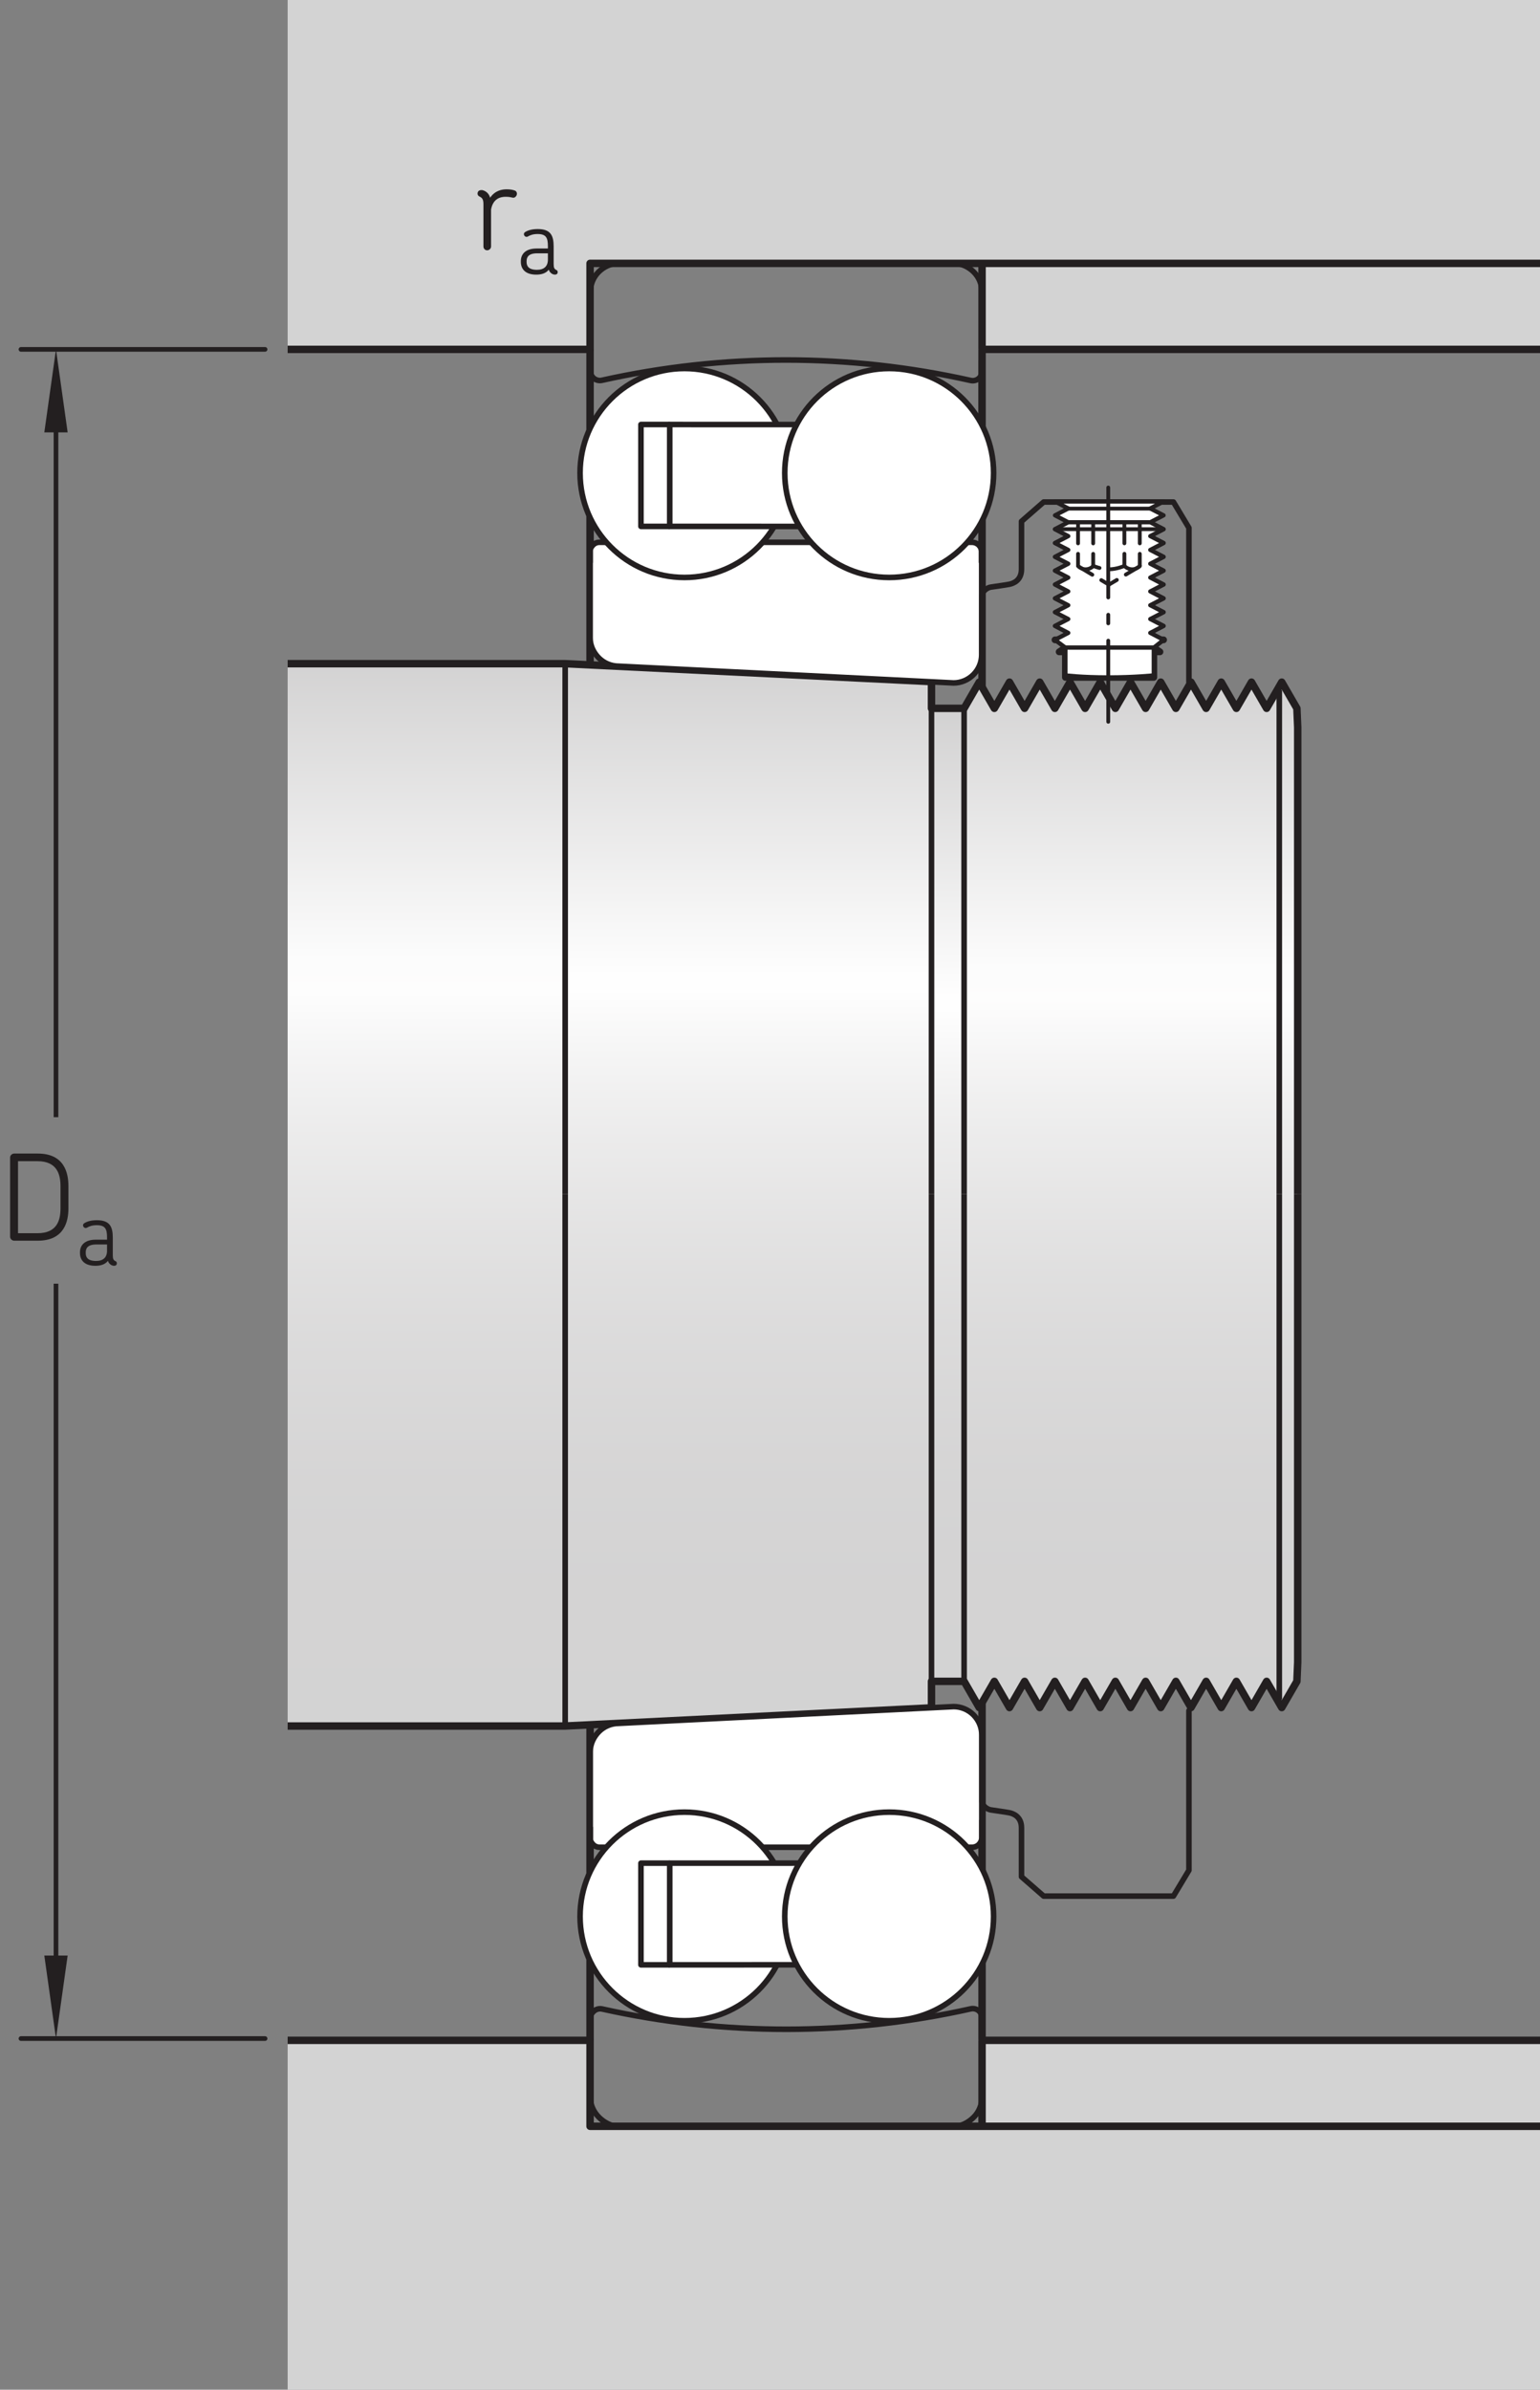
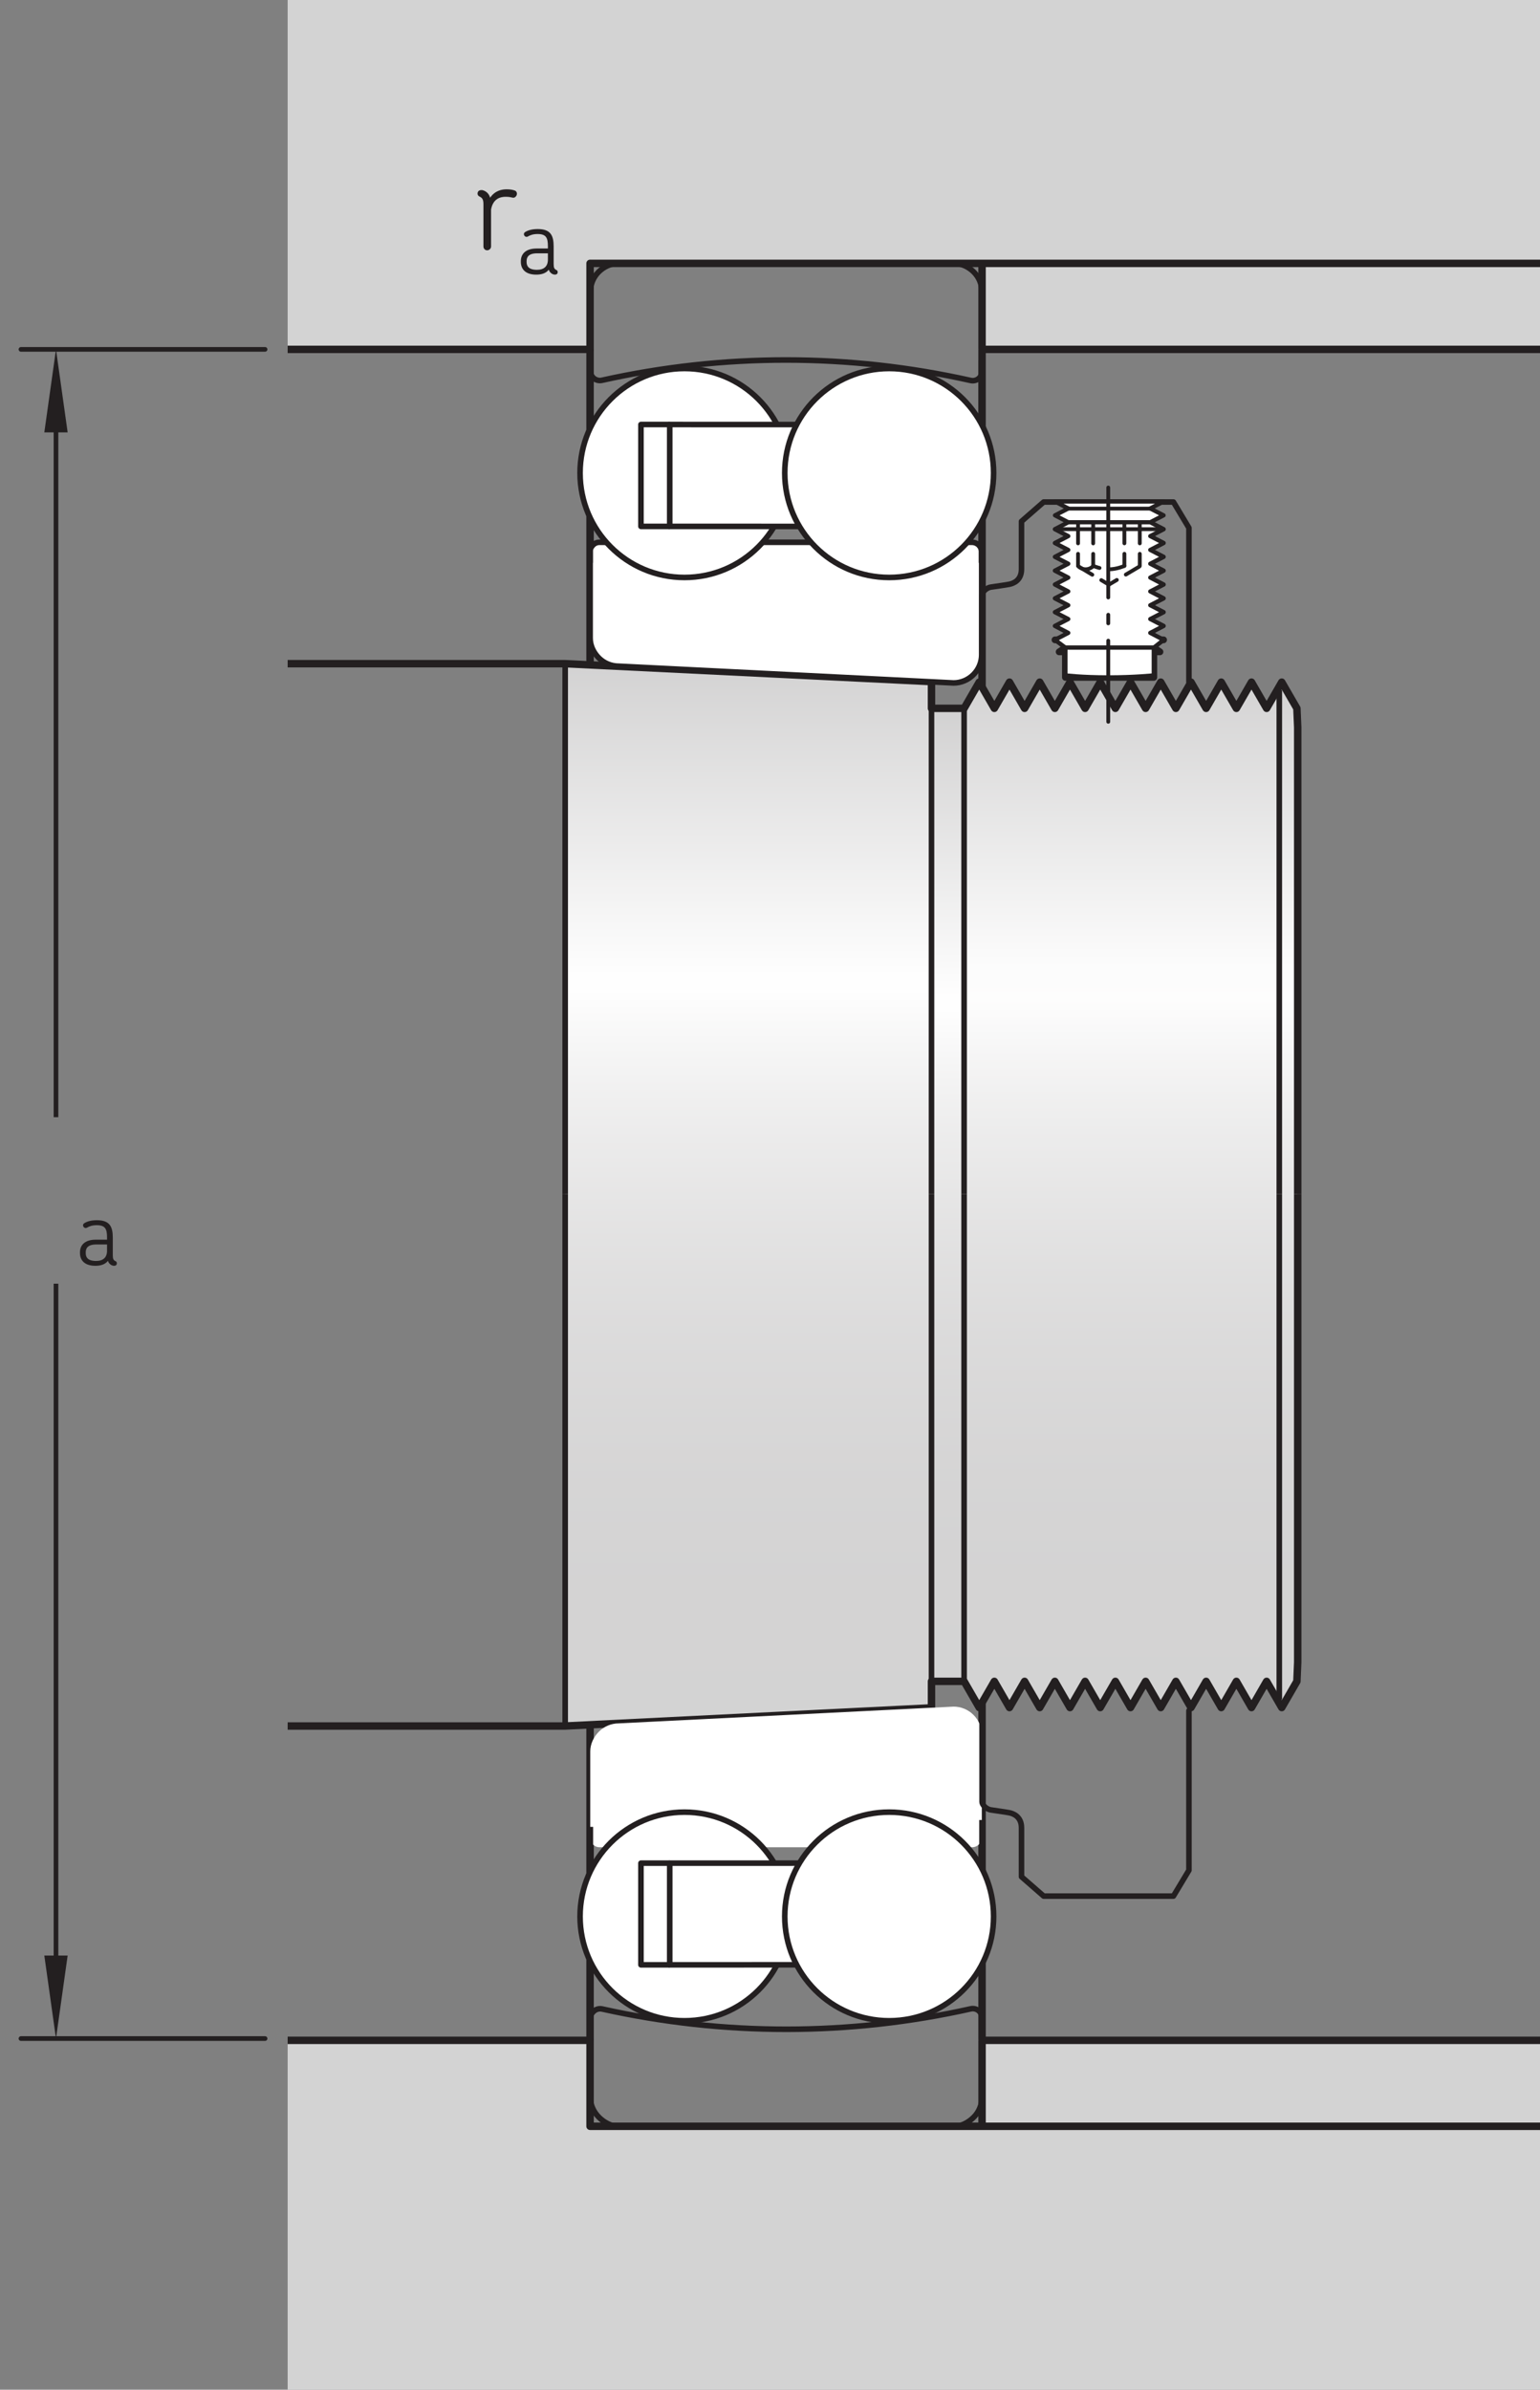
<svg xmlns="http://www.w3.org/2000/svg" xmlns:xlink="http://www.w3.org/1999/xlink" width="154.73pt" height="239.99pt" viewBox="0 0 154.73 239.99" version="1.1">
  <rect x="0" y="0" width="154.73" height="239.99" fill="#808080" stroke="none" />
  <defs>
    <g>
      <symbol overflow="visible" id="glyph0-0">
-         <path style="stroke:none;" d="" />
-       </symbol>
+         </symbol>
      <symbol overflow="visible" id="glyph0-1">
-         <path style="stroke:none;" d="M 6.875 -3.234 L 6.875 -5.484 C 6.875 -6.797 6.469 -8.75 3.797 -8.75 L 1.422 -8.75 C 1.203 -8.75 1.016 -8.562 1.016 -8.359 L 1.016 -0.391 C 1.016 -0.188 1.203 0 1.422 0 L 3.797 0 C 6.469 0 6.875 -1.953 6.875 -3.234 Z M 6.078 -3.25 C 6.078 -2.094 5.766 -0.75 3.766 -0.75 L 1.812 -0.75 L 1.812 -7.984 L 3.766 -7.984 C 5.75 -7.984 6.078 -6.641 6.078 -5.469 Z M 6.078 -3.25 " />
-       </symbol>
+         </symbol>
      <symbol overflow="visible" id="glyph0-2">
        <path style="stroke:none;" d="M 4.391 -5.438 C 4.469 -5.609 4.422 -5.844 4.219 -5.922 C 4.016 -6 3.75 -6.047 3.391 -6.047 C 2.938 -6.047 2.234 -5.938 1.734 -5.203 C 1.641 -5.531 1.422 -5.844 0.953 -5.969 C 0.922 -5.969 0.875 -5.969 0.859 -5.969 C 0.609 -5.969 0.469 -5.828 0.469 -5.609 C 0.469 -5.5 0.531 -5.391 0.656 -5.328 C 0.922 -5.203 1.062 -5.062 1.062 -4.547 L 1.062 -0.312 C 1.062 -0.094 1.219 0.078 1.438 0.078 C 1.641 0.078 1.828 -0.094 1.828 -0.312 L 1.828 -4.016 C 2.031 -5.141 2.797 -5.297 3.297 -5.297 C 3.641 -5.297 3.812 -5.25 3.953 -5.219 C 4.156 -5.156 4.312 -5.281 4.391 -5.438 Z M 4.391 -5.438 " />
      </symbol>
      <symbol overflow="visible" id="glyph1-0">
        <path style="stroke:none;" d="" />
      </symbol>
      <symbol overflow="visible" id="glyph1-1">
        <path style="stroke:none;" d="M 4.047 -0.203 C 4.047 -0.312 4 -0.391 3.906 -0.422 C 3.719 -0.516 3.641 -0.625 3.641 -1.016 L 3.641 -2.781 C 3.641 -3.891 3.328 -4.531 2.047 -4.531 C 1.531 -4.531 1.109 -4.438 0.781 -4.234 C 0.484 -4.047 0.75 -3.625 1.047 -3.781 C 1.281 -3.922 1.578 -4.031 2.031 -4.031 C 2.891 -4.031 3.062 -3.641 3.062 -2.812 L 3.062 -2.578 L 1.938 -2.578 C 0.797 -2.578 0.344 -2 0.344 -1.312 L 0.344 -1.234 C 0.344 -0.547 0.766 0.047 1.891 0.047 C 2.297 0.047 2.828 -0.031 3.156 -0.453 C 3.188 -0.328 3.25 -0.219 3.344 -0.141 C 3.453 -0.016 3.641 0.047 3.766 0.047 C 3.922 0.047 4.047 -0.031 4.047 -0.203 Z M 3.062 -1.5 C 3.078 -0.781 2.656 -0.438 1.969 -0.438 C 1.125 -0.438 0.922 -0.812 0.922 -1.219 L 0.922 -1.312 C 0.922 -1.703 1.109 -2.094 1.984 -2.094 L 3.062 -2.094 Z M 3.062 -1.5 " />
      </symbol>
    </g>
    <clipPath id="clip1">
      <path d="M 56 66 L 94 66 L 94 174 L 56 174 Z M 56 66 " />
    </clipPath>
    <clipPath id="clip2">
      <path d="M 93.59 171.512 L 56.785 173.336 L 56.785 66.652 L 93.59 68.453 Z M 93.59 171.512 " />
    </clipPath>
    <clipPath id="clip3">
      <path d="M 93.59 171.512 L 56.785 173.336 L 56.785 66.652 L 93.59 68.453 Z M 93.59 171.512 " />
    </clipPath>
    <linearGradient id="linear0" gradientUnits="userSpaceOnUse" x1="-0.002" y1="0" x2="1" y2="0" gradientTransform="matrix(0,106.567,-106.567,0,75.187,66.819)">
      <stop offset="0" style="stop-color:rgb(82.745%,82.431%,82.509%);stop-opacity:1;" />
      <stop offset="0.004" style="stop-color:rgb(82.925%,82.616%,82.692%);stop-opacity:1;" />
      <stop offset="0.008" style="stop-color:rgb(83.105%,82.799%,82.875%);stop-opacity:1;" />
      <stop offset="0.012" style="stop-color:rgb(83.331%,83.028%,83.104%);stop-opacity:1;" />
      <stop offset="0.016" style="stop-color:rgb(83.557%,83.257%,83.331%);stop-opacity:1;" />
      <stop offset="0.02" style="stop-color:rgb(83.781%,83.487%,83.56%);stop-opacity:1;" />
      <stop offset="0.023" style="stop-color:rgb(84.007%,83.716%,83.788%);stop-opacity:1;" />
      <stop offset="0.027" style="stop-color:rgb(84.232%,83.945%,84.016%);stop-opacity:1;" />
      <stop offset="0.031" style="stop-color:rgb(84.456%,84.172%,84.242%);stop-opacity:1;" />
      <stop offset="0.035" style="stop-color:rgb(84.68%,84.402%,84.471%);stop-opacity:1;" />
      <stop offset="0.039" style="stop-color:rgb(84.906%,84.631%,84.698%);stop-opacity:1;" />
      <stop offset="0.043" style="stop-color:rgb(85.13%,84.86%,84.927%);stop-opacity:1;" />
      <stop offset="0.047" style="stop-color:rgb(85.356%,85.089%,85.156%);stop-opacity:1;" />
      <stop offset="0.051" style="stop-color:rgb(85.58%,85.318%,85.384%);stop-opacity:1;" />
      <stop offset="0.055" style="stop-color:rgb(85.806%,85.548%,85.612%);stop-opacity:1;" />
      <stop offset="0.059" style="stop-color:rgb(86.031%,85.777%,85.84%);stop-opacity:1;" />
      <stop offset="0.062" style="stop-color:rgb(86.255%,86.005%,86.067%);stop-opacity:1;" />
      <stop offset="0.066" style="stop-color:rgb(86.481%,86.234%,86.295%);stop-opacity:1;" />
      <stop offset="0.07" style="stop-color:rgb(86.705%,86.464%,86.523%);stop-opacity:1;" />
      <stop offset="0.074" style="stop-color:rgb(86.931%,86.693%,86.751%);stop-opacity:1;" />
      <stop offset="0.078" style="stop-color:rgb(87.155%,86.922%,86.98%);stop-opacity:1;" />
      <stop offset="0.082" style="stop-color:rgb(87.381%,87.151%,87.209%);stop-opacity:1;" />
      <stop offset="0.086" style="stop-color:rgb(87.604%,87.378%,87.434%);stop-opacity:1;" />
      <stop offset="0.09" style="stop-color:rgb(87.83%,87.608%,87.663%);stop-opacity:1;" />
      <stop offset="0.094" style="stop-color:rgb(88.054%,87.837%,87.891%);stop-opacity:1;" />
      <stop offset="0.098" style="stop-color:rgb(88.28%,88.066%,88.12%);stop-opacity:1;" />
      <stop offset="0.102" style="stop-color:rgb(88.504%,88.295%,88.347%);stop-opacity:1;" />
      <stop offset="0.105" style="stop-color:rgb(88.73%,88.525%,88.576%);stop-opacity:1;" />
      <stop offset="0.109" style="stop-color:rgb(88.954%,88.753%,88.803%);stop-opacity:1;" />
      <stop offset="0.113" style="stop-color:rgb(89.178%,88.982%,89.03%);stop-opacity:1;" />
      <stop offset="0.117" style="stop-color:rgb(89.404%,89.211%,89.259%);stop-opacity:1;" />
      <stop offset="0.121" style="stop-color:rgb(89.629%,89.439%,89.487%);stop-opacity:1;" />
      <stop offset="0.125" style="stop-color:rgb(89.854%,89.67%,89.716%);stop-opacity:1;" />
      <stop offset="0.129" style="stop-color:rgb(90.079%,89.899%,89.943%);stop-opacity:1;" />
      <stop offset="0.133" style="stop-color:rgb(90.303%,90.126%,90.17%);stop-opacity:1;" />
      <stop offset="0.137" style="stop-color:rgb(90.527%,90.355%,90.398%);stop-opacity:1;" />
      <stop offset="0.141" style="stop-color:rgb(90.753%,90.585%,90.627%);stop-opacity:1;" />
      <stop offset="0.145" style="stop-color:rgb(90.977%,90.814%,90.855%);stop-opacity:1;" />
      <stop offset="0.148" style="stop-color:rgb(91.203%,91.043%,91.083%);stop-opacity:1;" />
      <stop offset="0.152" style="stop-color:rgb(91.428%,91.272%,91.312%);stop-opacity:1;" />
      <stop offset="0.156" style="stop-color:rgb(91.653%,91.501%,91.539%);stop-opacity:1;" />
      <stop offset="0.16" style="stop-color:rgb(91.879%,91.731%,91.768%);stop-opacity:1;" />
      <stop offset="0.164" style="stop-color:rgb(92.102%,91.959%,91.994%);stop-opacity:1;" />
      <stop offset="0.168" style="stop-color:rgb(92.328%,92.188%,92.223%);stop-opacity:1;" />
      <stop offset="0.172" style="stop-color:rgb(92.552%,92.416%,92.45%);stop-opacity:1;" />
      <stop offset="0.176" style="stop-color:rgb(92.778%,92.647%,92.679%);stop-opacity:1;" />
      <stop offset="0.18" style="stop-color:rgb(93.002%,92.876%,92.908%);stop-opacity:1;" />
      <stop offset="0.184" style="stop-color:rgb(93.228%,93.105%,93.135%);stop-opacity:1;" />
      <stop offset="0.188" style="stop-color:rgb(93.451%,93.332%,93.362%);stop-opacity:1;" />
      <stop offset="0.191" style="stop-color:rgb(93.677%,93.562%,93.59%);stop-opacity:1;" />
      <stop offset="0.195" style="stop-color:rgb(93.901%,93.791%,93.819%);stop-opacity:1;" />
      <stop offset="0.199" style="stop-color:rgb(94.127%,94.02%,94.046%);stop-opacity:1;" />
      <stop offset="0.203" style="stop-color:rgb(94.353%,94.249%,94.275%);stop-opacity:1;" />
      <stop offset="0.207" style="stop-color:rgb(94.577%,94.478%,94.502%);stop-opacity:1;" />
      <stop offset="0.211" style="stop-color:rgb(94.801%,94.707%,94.73%);stop-opacity:1;" />
      <stop offset="0.215" style="stop-color:rgb(95.026%,94.936%,94.958%);stop-opacity:1;" />
      <stop offset="0.219" style="stop-color:rgb(95.251%,95.164%,95.186%);stop-opacity:1;" />
      <stop offset="0.223" style="stop-color:rgb(95.476%,95.393%,95.415%);stop-opacity:1;" />
      <stop offset="0.227" style="stop-color:rgb(95.702%,95.624%,95.642%);stop-opacity:1;" />
      <stop offset="0.23" style="stop-color:rgb(95.926%,95.853%,95.871%);stop-opacity:1;" />
      <stop offset="0.234" style="stop-color:rgb(96.152%,96.082%,96.098%);stop-opacity:1;" />
      <stop offset="0.238" style="stop-color:rgb(96.376%,96.31%,96.327%);stop-opacity:1;" />
      <stop offset="0.242" style="stop-color:rgb(96.6%,96.538%,96.555%);stop-opacity:1;" />
      <stop offset="0.246" style="stop-color:rgb(96.826%,96.768%,96.782%);stop-opacity:1;" />
      <stop offset="0.25" style="stop-color:rgb(97.05%,96.997%,97.011%);stop-opacity:1;" />
      <stop offset="0.254" style="stop-color:rgb(97.276%,97.226%,97.238%);stop-opacity:1;" />
      <stop offset="0.258" style="stop-color:rgb(97.501%,97.455%,97.467%);stop-opacity:1;" />
      <stop offset="0.262" style="stop-color:rgb(97.726%,97.685%,97.694%);stop-opacity:1;" />
      <stop offset="0.266" style="stop-color:rgb(97.949%,97.913%,97.922%);stop-opacity:1;" />
      <stop offset="0.27" style="stop-color:rgb(98.175%,98.141%,98.149%);stop-opacity:1;" />
      <stop offset="0.273" style="stop-color:rgb(98.399%,98.37%,98.378%);stop-opacity:1;" />
      <stop offset="0.277" style="stop-color:rgb(98.625%,98.599%,98.607%);stop-opacity:1;" />
      <stop offset="0.281" style="stop-color:rgb(98.849%,98.83%,98.834%);stop-opacity:1;" />
      <stop offset="0.285" style="stop-color:rgb(99.075%,99.059%,99.063%);stop-opacity:1;" />
      <stop offset="0.289" style="stop-color:rgb(99.3%,99.286%,99.289%);stop-opacity:1;" />
      <stop offset="0.293" style="stop-color:rgb(99.524%,99.515%,99.518%);stop-opacity:1;" />
      <stop offset="0.297" style="stop-color:rgb(99.75%,99.745%,99.745%);stop-opacity:1;" />
      <stop offset="0.305" style="stop-color:rgb(99.768%,99.763%,99.765%);stop-opacity:1;" />
      <stop offset="0.309" style="stop-color:rgb(99.545%,99.536%,99.539%);stop-opacity:1;" />
      <stop offset="0.312" style="stop-color:rgb(99.306%,99.294%,99.297%);stop-opacity:1;" />
      <stop offset="0.316" style="stop-color:rgb(99.071%,99.054%,99.059%);stop-opacity:1;" />
      <stop offset="0.32" style="stop-color:rgb(98.836%,98.814%,98.819%);stop-opacity:1;" />
      <stop offset="0.324" style="stop-color:rgb(98.604%,98.578%,98.586%);stop-opacity:1;" />
      <stop offset="0.328" style="stop-color:rgb(98.372%,98.343%,98.351%);stop-opacity:1;" />
      <stop offset="0.332" style="stop-color:rgb(98.146%,98.112%,98.12%);stop-opacity:1;" />
      <stop offset="0.336" style="stop-color:rgb(97.919%,97.881%,97.89%);stop-opacity:1;" />
      <stop offset="0.34" style="stop-color:rgb(97.696%,97.653%,97.664%);stop-opacity:1;" />
      <stop offset="0.344" style="stop-color:rgb(97.472%,97.426%,97.437%);stop-opacity:1;" />
      <stop offset="0.348" style="stop-color:rgb(97.253%,97.203%,97.215%);stop-opacity:1;" />
      <stop offset="0.352" style="stop-color:rgb(97.034%,96.979%,96.992%);stop-opacity:1;" />
      <stop offset="0.355" style="stop-color:rgb(96.819%,96.761%,96.776%);stop-opacity:1;" />
      <stop offset="0.359" style="stop-color:rgb(96.603%,96.541%,96.556%);stop-opacity:1;" />
      <stop offset="0.363" style="stop-color:rgb(96.393%,96.327%,96.342%);stop-opacity:1;" />
      <stop offset="0.367" style="stop-color:rgb(96.181%,96.111%,96.129%);stop-opacity:1;" />
      <stop offset="0.371" style="stop-color:rgb(95.973%,95.9%,95.918%);stop-opacity:1;" />
      <stop offset="0.375" style="stop-color:rgb(95.766%,95.689%,95.708%);stop-opacity:1;" />
      <stop offset="0.379" style="stop-color:rgb(95.563%,95.482%,95.502%);stop-opacity:1;" />
      <stop offset="0.383" style="stop-color:rgb(95.358%,95.274%,95.296%);stop-opacity:1;" />
      <stop offset="0.387" style="stop-color:rgb(95.16%,95.073%,95.094%);stop-opacity:1;" />
      <stop offset="0.391" style="stop-color:rgb(94.96%,94.868%,94.891%);stop-opacity:1;" />
      <stop offset="0.395" style="stop-color:rgb(94.765%,94.669%,94.693%);stop-opacity:1;" />
      <stop offset="0.398" style="stop-color:rgb(94.568%,94.469%,94.493%);stop-opacity:1;" />
      <stop offset="0.402" style="stop-color:rgb(94.377%,94.275%,94.301%);stop-opacity:1;" />
      <stop offset="0.406" style="stop-color:rgb(94.185%,94.08%,94.106%);stop-opacity:1;" />
      <stop offset="0.41" style="stop-color:rgb(93.997%,93.887%,93.915%);stop-opacity:1;" />
      <stop offset="0.414" style="stop-color:rgb(93.808%,93.695%,93.724%);stop-opacity:1;" />
      <stop offset="0.418" style="stop-color:rgb(93.623%,93.507%,93.536%);stop-opacity:1;" />
      <stop offset="0.422" style="stop-color:rgb(93.44%,93.32%,93.35%);stop-opacity:1;" />
      <stop offset="0.426" style="stop-color:rgb(93.259%,93.137%,93.167%);stop-opacity:1;" />
      <stop offset="0.43" style="stop-color:rgb(93.079%,92.953%,92.984%);stop-opacity:1;" />
      <stop offset="0.434" style="stop-color:rgb(92.903%,92.773%,92.805%);stop-opacity:1;" />
      <stop offset="0.438" style="stop-color:rgb(92.726%,92.593%,92.627%);stop-opacity:1;" />
      <stop offset="0.441" style="stop-color:rgb(92.554%,92.418%,92.451%);stop-opacity:1;" />
      <stop offset="0.445" style="stop-color:rgb(92.38%,92.241%,92.276%);stop-opacity:1;" />
      <stop offset="0.449" style="stop-color:rgb(92.21%,92.068%,92.104%);stop-opacity:1;" />
      <stop offset="0.453" style="stop-color:rgb(92.041%,91.896%,91.931%);stop-opacity:1;" />
      <stop offset="0.461" style="stop-color:rgb(91.876%,91.728%,91.765%);stop-opacity:1;" />
      <stop offset="0.469" style="stop-color:rgb(91.548%,91.394%,91.432%);stop-opacity:1;" />
      <stop offset="0.477" style="stop-color:rgb(91.226%,91.068%,91.107%);stop-opacity:1;" />
      <stop offset="0.484" style="stop-color:rgb(90.913%,90.749%,90.79%);stop-opacity:1;" />
      <stop offset="0.492" style="stop-color:rgb(90.607%,90.436%,90.479%);stop-opacity:1;" />
      <stop offset="0.5" style="stop-color:rgb(90.308%,90.132%,90.175%);stop-opacity:1;" />
      <stop offset="0.508" style="stop-color:rgb(90.016%,89.835%,89.879%);stop-opacity:1;" />
      <stop offset="0.516" style="stop-color:rgb(89.731%,89.543%,89.59%);stop-opacity:1;" />
      <stop offset="0.523" style="stop-color:rgb(89.453%,89.261%,89.308%);stop-opacity:1;" />
      <stop offset="0.531" style="stop-color:rgb(89.18%,88.983%,89.032%);stop-opacity:1;" />
      <stop offset="0.539" style="stop-color:rgb(88.916%,88.713%,88.763%);stop-opacity:1;" />
      <stop offset="0.547" style="stop-color:rgb(88.657%,88.451%,88.503%);stop-opacity:1;" />
      <stop offset="0.555" style="stop-color:rgb(88.406%,88.194%,88.248%);stop-opacity:1;" />
      <stop offset="0.562" style="stop-color:rgb(88.159%,87.944%,87.997%);stop-opacity:1;" />
      <stop offset="0.57" style="stop-color:rgb(87.921%,87.701%,87.756%);stop-opacity:1;" />
      <stop offset="0.578" style="stop-color:rgb(87.689%,87.466%,87.521%);stop-opacity:1;" />
      <stop offset="0.586" style="stop-color:rgb(87.465%,87.236%,87.294%);stop-opacity:1;" />
      <stop offset="0.594" style="stop-color:rgb(87.245%,87.013%,87.07%);stop-opacity:1;" />
      <stop offset="0.602" style="stop-color:rgb(87.032%,86.795%,86.855%);stop-opacity:1;" />
      <stop offset="0.609" style="stop-color:rgb(86.826%,86.584%,86.646%);stop-opacity:1;" />
      <stop offset="0.617" style="stop-color:rgb(86.624%,86.382%,86.443%);stop-opacity:1;" />
      <stop offset="0.625" style="stop-color:rgb(86.43%,86.183%,86.244%);stop-opacity:1;" />
      <stop offset="0.633" style="stop-color:rgb(86.241%,85.991%,86.053%);stop-opacity:1;" />
      <stop offset="0.641" style="stop-color:rgb(86.06%,85.805%,85.869%);stop-opacity:1;" />
      <stop offset="0.648" style="stop-color:rgb(85.881%,85.625%,85.687%);stop-opacity:1;" />
      <stop offset="0.656" style="stop-color:rgb(85.712%,85.451%,85.516%);stop-opacity:1;" />
      <stop offset="0.672" style="stop-color:rgb(85.468%,85.204%,85.269%);stop-opacity:1;" />
      <stop offset="0.688" style="stop-color:rgb(85.159%,84.889%,84.956%);stop-opacity:1;" />
      <stop offset="0.703" style="stop-color:rgb(84.874%,84.599%,84.666%);stop-opacity:1;" />
      <stop offset="0.719" style="stop-color:rgb(84.61%,84.329%,84.399%);stop-opacity:1;" />
      <stop offset="0.734" style="stop-color:rgb(84.367%,84.084%,84.154%);stop-opacity:1;" />
      <stop offset="0.75" style="stop-color:rgb(84.143%,83.855%,83.926%);stop-opacity:1;" />
      <stop offset="0.766" style="stop-color:rgb(83.94%,83.649%,83.72%);stop-opacity:1;" />
      <stop offset="0.781" style="stop-color:rgb(83.757%,83.461%,83.534%);stop-opacity:1;" />
      <stop offset="0.812" style="stop-color:rgb(83.519%,83.22%,83.295%);stop-opacity:1;" />
      <stop offset="0.844" style="stop-color:rgb(83.257%,82.951%,83.028%);stop-opacity:1;" />
      <stop offset="0.875" style="stop-color:rgb(83.057%,82.748%,82.825%);stop-opacity:1;" />
      <stop offset="1" style="stop-color:rgb(82.858%,82.547%,82.625%);stop-opacity:1;" />
    </linearGradient>
    <clipPath id="clip4">
      <path d="M 96 68 L 131 68 L 131 172 L 96 172 Z M 96 68 " />
    </clipPath>
    <clipPath id="clip5">
      <path d="M 96.867 168.852 L 98.387 171.484 L 99.906 168.852 L 101.426 171.484 L 102.945 168.852 L 104.473 171.492 L 105.992 168.859 L 107.504 171.484 L 109.023 168.852 L 110.543 171.484 L 112.07 168.859 L 113.586 171.484 L 115.105 168.852 L 116.645 171.473 L 118.145 168.852 L 119.664 171.484 L 121.184 168.852 L 122.703 171.484 L 124.223 168.852 L 125.742 171.484 L 127.262 168.852 L 128.781 171.484 L 130.305 168.852 L 130.387 71.184 L 128.781 68.504 L 127.262 71.137 L 125.742 68.504 L 124.223 71.137 L 122.703 68.504 L 121.191 71.125 L 119.664 68.504 L 118.145 71.137 L 116.625 68.504 L 115.109 71.125 L 113.586 68.504 L 112.07 71.125 L 110.551 68.492 L 109.023 71.137 L 107.504 68.504 L 105.984 71.137 L 104.465 68.504 L 102.949 71.125 L 101.434 68.492 L 99.906 71.137 L 98.387 68.504 L 96.867 71.137 Z M 96.867 168.852 " />
    </clipPath>
    <clipPath id="clip6">
      <path d="M 96.867 168.852 L 98.387 171.484 L 99.906 168.852 L 101.426 171.484 L 102.945 168.852 L 104.473 171.492 L 105.992 168.859 L 107.504 171.484 L 109.023 168.852 L 110.543 171.484 L 112.07 168.859 L 113.586 171.484 L 115.105 168.852 L 116.645 171.473 L 118.145 168.852 L 119.664 171.484 L 121.184 168.852 L 122.703 171.484 L 124.223 168.852 L 125.742 171.484 L 127.262 168.852 L 128.781 171.484 L 130.305 168.852 L 130.387 71.184 L 128.781 68.504 L 127.262 71.137 L 125.742 68.504 L 124.223 71.137 L 122.703 68.504 L 121.191 71.125 L 119.664 68.504 L 118.145 71.137 L 116.625 68.504 L 115.109 71.125 L 113.586 68.504 L 112.07 71.125 L 110.551 68.492 L 109.023 71.137 L 107.504 68.504 L 105.984 71.137 L 104.465 68.504 L 102.949 71.125 L 101.434 68.492 L 99.906 71.137 L 98.387 68.504 L 96.867 71.137 " />
    </clipPath>
    <linearGradient id="linear1" gradientUnits="userSpaceOnUse" x1="0" y1="0" x2="1" y2="0" gradientTransform="matrix(0,103.002,-103.002,0,113.626,68.492)">
      <stop offset="0" style="stop-color:rgb(82.745%,82.431%,82.509%);stop-opacity:1;" />
      <stop offset="0.004" style="stop-color:rgb(82.971%,82.661%,82.738%);stop-opacity:1;" />
      <stop offset="0.008" style="stop-color:rgb(83.195%,82.89%,82.967%);stop-opacity:1;" />
      <stop offset="0.012" style="stop-color:rgb(83.421%,83.119%,83.194%);stop-opacity:1;" />
      <stop offset="0.016" style="stop-color:rgb(83.644%,83.347%,83.421%);stop-opacity:1;" />
      <stop offset="0.02" style="stop-color:rgb(83.87%,83.575%,83.649%);stop-opacity:1;" />
      <stop offset="0.023" style="stop-color:rgb(84.093%,83.804%,83.876%);stop-opacity:1;" />
      <stop offset="0.027" style="stop-color:rgb(84.319%,84.033%,84.103%);stop-opacity:1;" />
      <stop offset="0.031" style="stop-color:rgb(84.544%,84.262%,84.332%);stop-opacity:1;" />
      <stop offset="0.035" style="stop-color:rgb(84.769%,84.491%,84.561%);stop-opacity:1;" />
      <stop offset="0.039" style="stop-color:rgb(84.993%,84.72%,84.787%);stop-opacity:1;" />
      <stop offset="0.043" style="stop-color:rgb(85.217%,84.949%,85.016%);stop-opacity:1;" />
      <stop offset="0.047" style="stop-color:rgb(85.442%,85.176%,85.242%);stop-opacity:1;" />
      <stop offset="0.051" style="stop-color:rgb(85.666%,85.405%,85.471%);stop-opacity:1;" />
      <stop offset="0.055" style="stop-color:rgb(85.892%,85.635%,85.698%);stop-opacity:1;" />
      <stop offset="0.059" style="stop-color:rgb(86.116%,85.864%,85.927%);stop-opacity:1;" />
      <stop offset="0.062" style="stop-color:rgb(86.34%,86.092%,86.154%);stop-opacity:1;" />
      <stop offset="0.066" style="stop-color:rgb(86.566%,86.32%,86.382%);stop-opacity:1;" />
      <stop offset="0.07" style="stop-color:rgb(86.789%,86.549%,86.609%);stop-opacity:1;" />
      <stop offset="0.074" style="stop-color:rgb(87.015%,86.778%,86.836%);stop-opacity:1;" />
      <stop offset="0.078" style="stop-color:rgb(87.239%,87.007%,87.065%);stop-opacity:1;" />
      <stop offset="0.082" style="stop-color:rgb(87.465%,87.236%,87.294%);stop-opacity:1;" />
      <stop offset="0.086" style="stop-color:rgb(87.689%,87.465%,87.52%);stop-opacity:1;" />
      <stop offset="0.09" style="stop-color:rgb(87.914%,87.694%,87.749%);stop-opacity:1;" />
      <stop offset="0.094" style="stop-color:rgb(88.138%,87.921%,87.975%);stop-opacity:1;" />
      <stop offset="0.098" style="stop-color:rgb(88.362%,88.15%,88.203%);stop-opacity:1;" />
      <stop offset="0.102" style="stop-color:rgb(88.588%,88.38%,88.431%);stop-opacity:1;" />
      <stop offset="0.105" style="stop-color:rgb(88.812%,88.609%,88.66%);stop-opacity:1;" />
      <stop offset="0.109" style="stop-color:rgb(89.037%,88.837%,88.887%);stop-opacity:1;" />
      <stop offset="0.113" style="stop-color:rgb(89.261%,89.066%,89.114%);stop-opacity:1;" />
      <stop offset="0.117" style="stop-color:rgb(89.485%,89.294%,89.342%);stop-opacity:1;" />
      <stop offset="0.121" style="stop-color:rgb(89.711%,89.523%,89.569%);stop-opacity:1;" />
      <stop offset="0.125" style="stop-color:rgb(89.935%,89.752%,89.798%);stop-opacity:1;" />
      <stop offset="0.129" style="stop-color:rgb(90.161%,89.981%,90.025%);stop-opacity:1;" />
      <stop offset="0.133" style="stop-color:rgb(90.384%,90.21%,90.253%);stop-opacity:1;" />
      <stop offset="0.137" style="stop-color:rgb(90.61%,90.439%,90.482%);stop-opacity:1;" />
      <stop offset="0.141" style="stop-color:rgb(90.834%,90.666%,90.707%);stop-opacity:1;" />
      <stop offset="0.145" style="stop-color:rgb(91.058%,90.895%,90.936%);stop-opacity:1;" />
      <stop offset="0.148" style="stop-color:rgb(91.284%,91.125%,91.164%);stop-opacity:1;" />
      <stop offset="0.152" style="stop-color:rgb(91.508%,91.354%,91.393%);stop-opacity:1;" />
      <stop offset="0.156" style="stop-color:rgb(91.733%,91.582%,91.62%);stop-opacity:1;" />
      <stop offset="0.16" style="stop-color:rgb(91.957%,91.811%,91.847%);stop-opacity:1;" />
      <stop offset="0.164" style="stop-color:rgb(92.181%,92.039%,92.075%);stop-opacity:1;" />
      <stop offset="0.168" style="stop-color:rgb(92.406%,92.268%,92.302%);stop-opacity:1;" />
      <stop offset="0.172" style="stop-color:rgb(92.632%,92.497%,92.531%);stop-opacity:1;" />
      <stop offset="0.176" style="stop-color:rgb(92.856%,92.726%,92.758%);stop-opacity:1;" />
      <stop offset="0.18" style="stop-color:rgb(93.08%,92.955%,92.986%);stop-opacity:1;" />
      <stop offset="0.184" style="stop-color:rgb(93.306%,93.184%,93.214%);stop-opacity:1;" />
      <stop offset="0.188" style="stop-color:rgb(93.529%,93.411%,93.44%);stop-opacity:1;" />
      <stop offset="0.191" style="stop-color:rgb(93.755%,93.64%,93.669%);stop-opacity:1;" />
      <stop offset="0.195" style="stop-color:rgb(93.979%,93.871%,93.896%);stop-opacity:1;" />
      <stop offset="0.199" style="stop-color:rgb(94.205%,94.099%,94.125%);stop-opacity:1;" />
      <stop offset="0.203" style="stop-color:rgb(94.429%,94.327%,94.353%);stop-opacity:1;" />
      <stop offset="0.207" style="stop-color:rgb(94.653%,94.556%,94.58%);stop-opacity:1;" />
      <stop offset="0.211" style="stop-color:rgb(94.878%,94.785%,94.807%);stop-opacity:1;" />
      <stop offset="0.215" style="stop-color:rgb(95.102%,95.013%,95.035%);stop-opacity:1;" />
      <stop offset="0.219" style="stop-color:rgb(95.328%,95.242%,95.264%);stop-opacity:1;" />
      <stop offset="0.223" style="stop-color:rgb(95.552%,95.471%,95.491%);stop-opacity:1;" />
      <stop offset="0.227" style="stop-color:rgb(95.776%,95.7%,95.718%);stop-opacity:1;" />
      <stop offset="0.23" style="stop-color:rgb(96.001%,95.929%,95.947%);stop-opacity:1;" />
      <stop offset="0.234" style="stop-color:rgb(96.225%,96.156%,96.173%);stop-opacity:1;" />
      <stop offset="0.238" style="stop-color:rgb(96.451%,96.385%,96.402%);stop-opacity:1;" />
      <stop offset="0.242" style="stop-color:rgb(96.675%,96.616%,96.629%);stop-opacity:1;" />
      <stop offset="0.246" style="stop-color:rgb(96.901%,96.844%,96.858%);stop-opacity:1;" />
      <stop offset="0.25" style="stop-color:rgb(97.124%,97.072%,97.086%);stop-opacity:1;" />
      <stop offset="0.254" style="stop-color:rgb(97.35%,97.301%,97.313%);stop-opacity:1;" />
      <stop offset="0.258" style="stop-color:rgb(97.574%,97.53%,97.54%);stop-opacity:1;" />
      <stop offset="0.262" style="stop-color:rgb(97.798%,97.758%,97.768%);stop-opacity:1;" />
      <stop offset="0.266" style="stop-color:rgb(98.024%,97.987%,97.997%);stop-opacity:1;" />
      <stop offset="0.27" style="stop-color:rgb(98.248%,98.216%,98.224%);stop-opacity:1;" />
      <stop offset="0.273" style="stop-color:rgb(98.473%,98.445%,98.451%);stop-opacity:1;" />
      <stop offset="0.277" style="stop-color:rgb(98.697%,98.674%,98.68%);stop-opacity:1;" />
      <stop offset="0.281" style="stop-color:rgb(98.921%,98.901%,98.906%);stop-opacity:1;" />
      <stop offset="0.312" style="stop-color:rgb(99.077%,99.06%,99.063%);stop-opacity:1;" />
      <stop offset="0.316" style="stop-color:rgb(98.997%,98.979%,98.984%);stop-opacity:1;" />
      <stop offset="0.32" style="stop-color:rgb(98.763%,98.741%,98.746%);stop-opacity:1;" />
      <stop offset="0.324" style="stop-color:rgb(98.532%,98.506%,98.512%);stop-opacity:1;" />
      <stop offset="0.328" style="stop-color:rgb(98.302%,98.271%,98.279%);stop-opacity:1;" />
      <stop offset="0.332" style="stop-color:rgb(98.076%,98.041%,98.05%);stop-opacity:1;" />
      <stop offset="0.336" style="stop-color:rgb(97.85%,97.81%,97.82%);stop-opacity:1;" />
      <stop offset="0.34" style="stop-color:rgb(97.627%,97.585%,97.595%);stop-opacity:1;" />
      <stop offset="0.344" style="stop-color:rgb(97.404%,97.357%,97.369%);stop-opacity:1;" />
      <stop offset="0.348" style="stop-color:rgb(97.186%,97.134%,97.148%);stop-opacity:1;" />
      <stop offset="0.352" style="stop-color:rgb(96.968%,96.913%,96.927%);stop-opacity:1;" />
      <stop offset="0.355" style="stop-color:rgb(96.753%,96.693%,96.709%);stop-opacity:1;" />
      <stop offset="0.359" style="stop-color:rgb(96.538%,96.475%,96.49%);stop-opacity:1;" />
      <stop offset="0.363" style="stop-color:rgb(96.329%,96.263%,96.278%);stop-opacity:1;" />
      <stop offset="0.367" style="stop-color:rgb(96.118%,96.048%,96.065%);stop-opacity:1;" />
      <stop offset="0.371" style="stop-color:rgb(95.912%,95.837%,95.856%);stop-opacity:1;" />
      <stop offset="0.375" style="stop-color:rgb(95.705%,95.627%,95.647%);stop-opacity:1;" />
      <stop offset="0.379" style="stop-color:rgb(95.503%,95.421%,95.441%);stop-opacity:1;" />
      <stop offset="0.383" style="stop-color:rgb(95.3%,95.215%,95.236%);stop-opacity:1;" />
      <stop offset="0.387" style="stop-color:rgb(95.1%,95.012%,95.033%);stop-opacity:1;" />
      <stop offset="0.391" style="stop-color:rgb(94.902%,94.809%,94.832%);stop-opacity:1;" />
      <stop offset="0.395" style="stop-color:rgb(94.707%,94.611%,94.635%);stop-opacity:1;" />
      <stop offset="0.398" style="stop-color:rgb(94.513%,94.412%,94.438%);stop-opacity:1;" />
      <stop offset="0.402" style="stop-color:rgb(94.322%,94.218%,94.244%);stop-opacity:1;" />
      <stop offset="0.406" style="stop-color:rgb(94.131%,94.025%,94.051%);stop-opacity:1;" />
      <stop offset="0.41" style="stop-color:rgb(93.944%,93.834%,93.861%);stop-opacity:1;" />
      <stop offset="0.414" style="stop-color:rgb(93.756%,93.642%,93.671%);stop-opacity:1;" />
      <stop offset="0.418" style="stop-color:rgb(93.573%,93.456%,93.484%);stop-opacity:1;" />
      <stop offset="0.422" style="stop-color:rgb(93.388%,93.268%,93.298%);stop-opacity:1;" />
      <stop offset="0.426" style="stop-color:rgb(93.21%,93.086%,93.117%);stop-opacity:1;" />
      <stop offset="0.43" style="stop-color:rgb(93.03%,92.902%,92.934%);stop-opacity:1;" />
      <stop offset="0.434" style="stop-color:rgb(92.854%,92.725%,92.757%);stop-opacity:1;" />
      <stop offset="0.438" style="stop-color:rgb(92.677%,92.545%,92.578%);stop-opacity:1;" />
      <stop offset="0.441" style="stop-color:rgb(92.505%,92.369%,92.403%);stop-opacity:1;" />
      <stop offset="0.445" style="stop-color:rgb(92.332%,92.194%,92.227%);stop-opacity:1;" />
      <stop offset="0.453" style="stop-color:rgb(92.165%,92.021%,92.056%);stop-opacity:1;" />
      <stop offset="0.461" style="stop-color:rgb(91.83%,91.682%,91.719%);stop-opacity:1;" />
      <stop offset="0.469" style="stop-color:rgb(91.504%,91.35%,91.388%);stop-opacity:1;" />
      <stop offset="0.477" style="stop-color:rgb(91.185%,91.025%,91.064%);stop-opacity:1;" />
      <stop offset="0.484" style="stop-color:rgb(90.872%,90.707%,90.749%);stop-opacity:1;" />
      <stop offset="0.492" style="stop-color:rgb(90.567%,90.396%,90.439%);stop-opacity:1;" />
      <stop offset="0.5" style="stop-color:rgb(90.268%,90.091%,90.135%);stop-opacity:1;" />
      <stop offset="0.508" style="stop-color:rgb(89.978%,89.795%,89.841%);stop-opacity:1;" />
      <stop offset="0.516" style="stop-color:rgb(89.694%,89.507%,89.554%);stop-opacity:1;" />
      <stop offset="0.523" style="stop-color:rgb(89.417%,89.224%,89.272%);stop-opacity:1;" />
      <stop offset="0.531" style="stop-color:rgb(89.146%,88.95%,88.998%);stop-opacity:1;" />
      <stop offset="0.539" style="stop-color:rgb(88.882%,88.68%,88.73%);stop-opacity:1;" />
      <stop offset="0.547" style="stop-color:rgb(88.626%,88.419%,88.47%);stop-opacity:1;" />
      <stop offset="0.555" style="stop-color:rgb(88.374%,88.162%,88.216%);stop-opacity:1;" />
      <stop offset="0.562" style="stop-color:rgb(88.13%,87.915%,87.968%);stop-opacity:1;" />
      <stop offset="0.57" style="stop-color:rgb(87.892%,87.672%,87.727%);stop-opacity:1;" />
      <stop offset="0.578" style="stop-color:rgb(87.662%,87.437%,87.494%);stop-opacity:1;" />
      <stop offset="0.586" style="stop-color:rgb(87.437%,87.209%,87.265%);stop-opacity:1;" />
      <stop offset="0.594" style="stop-color:rgb(87.219%,86.987%,87.045%);stop-opacity:1;" />
      <stop offset="0.602" style="stop-color:rgb(87.009%,86.772%,86.83%);stop-opacity:1;" />
      <stop offset="0.609" style="stop-color:rgb(86.801%,86.562%,86.621%);stop-opacity:1;" />
      <stop offset="0.617" style="stop-color:rgb(86.603%,86.359%,86.42%);stop-opacity:1;" />
      <stop offset="0.625" style="stop-color:rgb(86.409%,86.162%,86.223%);stop-opacity:1;" />
      <stop offset="0.633" style="stop-color:rgb(86.221%,85.97%,86.032%);stop-opacity:1;" />
      <stop offset="0.641" style="stop-color:rgb(86.04%,85.785%,85.847%);stop-opacity:1;" />
      <stop offset="0.648" style="stop-color:rgb(85.863%,85.605%,85.669%);stop-opacity:1;" />
      <stop offset="0.656" style="stop-color:rgb(85.693%,85.432%,85.497%);stop-opacity:1;" />
      <stop offset="0.672" style="stop-color:rgb(85.451%,85.185%,85.252%);stop-opacity:1;" />
      <stop offset="0.688" style="stop-color:rgb(85.144%,84.874%,84.941%);stop-opacity:1;" />
      <stop offset="0.703" style="stop-color:rgb(84.86%,84.584%,84.653%);stop-opacity:1;" />
      <stop offset="0.719" style="stop-color:rgb(84.596%,84.315%,84.386%);stop-opacity:1;" />
      <stop offset="0.734" style="stop-color:rgb(84.354%,84.07%,84.14%);stop-opacity:1;" />
      <stop offset="0.75" style="stop-color:rgb(84.132%,83.844%,83.916%);stop-opacity:1;" />
      <stop offset="0.766" style="stop-color:rgb(83.931%,83.638%,83.71%);stop-opacity:1;" />
      <stop offset="0.781" style="stop-color:rgb(83.748%,83.452%,83.525%);stop-opacity:1;" />
      <stop offset="0.812" style="stop-color:rgb(83.513%,83.212%,83.287%);stop-opacity:1;" />
      <stop offset="0.844" style="stop-color:rgb(83.25%,82.947%,83.022%);stop-opacity:1;" />
      <stop offset="0.875" style="stop-color:rgb(83.052%,82.744%,82.82%);stop-opacity:1;" />
      <stop offset="1" style="stop-color:rgb(82.857%,82.545%,82.623%);stop-opacity:1;" />
    </linearGradient>
    <clipPath id="clip7">
      <path d="M 93.59 71.125 L 96.867 71.125 L 96.867 168.852 L 93.59 168.852 Z M 93.59 71.125 " />
    </clipPath>
    <linearGradient id="linear2" gradientUnits="userSpaceOnUse" x1="-0.003" y1="0" x2="1" y2="0" gradientTransform="matrix(0,97.427,-97.427,0,95.228,71.399)">
      <stop offset="0" style="stop-color:rgb(82.745%,82.431%,82.509%);stop-opacity:1;" />
      <stop offset="0.008" style="stop-color:rgb(82.89%,82.579%,82.657%);stop-opacity:1;" />
      <stop offset="0.012" style="stop-color:rgb(83.26%,82.956%,83.031%);stop-opacity:1;" />
      <stop offset="0.016" style="stop-color:rgb(83.485%,83.185%,83.26%);stop-opacity:1;" />
      <stop offset="0.02" style="stop-color:rgb(83.71%,83.414%,83.487%);stop-opacity:1;" />
      <stop offset="0.023" style="stop-color:rgb(83.936%,83.643%,83.716%);stop-opacity:1;" />
      <stop offset="0.027" style="stop-color:rgb(84.16%,83.873%,83.945%);stop-opacity:1;" />
      <stop offset="0.031" style="stop-color:rgb(84.386%,84.102%,84.172%);stop-opacity:1;" />
      <stop offset="0.035" style="stop-color:rgb(84.612%,84.332%,84.401%);stop-opacity:1;" />
      <stop offset="0.039" style="stop-color:rgb(84.837%,84.561%,84.63%);stop-opacity:1;" />
      <stop offset="0.043" style="stop-color:rgb(85.062%,84.79%,84.859%);stop-opacity:1;" />
      <stop offset="0.047" style="stop-color:rgb(85.287%,85.02%,85.086%);stop-opacity:1;" />
      <stop offset="0.051" style="stop-color:rgb(85.513%,85.251%,85.316%);stop-opacity:1;" />
      <stop offset="0.055" style="stop-color:rgb(85.739%,85.48%,85.544%);stop-opacity:1;" />
      <stop offset="0.059" style="stop-color:rgb(85.963%,85.709%,85.773%);stop-opacity:1;" />
      <stop offset="0.062" style="stop-color:rgb(86.189%,85.938%,86%);stop-opacity:1;" />
      <stop offset="0.066" style="stop-color:rgb(86.414%,86.166%,86.229%);stop-opacity:1;" />
      <stop offset="0.07" style="stop-color:rgb(86.639%,86.397%,86.456%);stop-opacity:1;" />
      <stop offset="0.074" style="stop-color:rgb(86.865%,86.627%,86.687%);stop-opacity:1;" />
      <stop offset="0.078" style="stop-color:rgb(87.091%,86.856%,86.914%);stop-opacity:1;" />
      <stop offset="0.082" style="stop-color:rgb(87.315%,87.085%,87.143%);stop-opacity:1;" />
      <stop offset="0.086" style="stop-color:rgb(87.541%,87.314%,87.37%);stop-opacity:1;" />
      <stop offset="0.09" style="stop-color:rgb(87.767%,87.544%,87.601%);stop-opacity:1;" />
      <stop offset="0.094" style="stop-color:rgb(87.993%,87.775%,87.828%);stop-opacity:1;" />
      <stop offset="0.098" style="stop-color:rgb(88.217%,88.004%,88.057%);stop-opacity:1;" />
      <stop offset="0.102" style="stop-color:rgb(88.443%,88.232%,88.284%);stop-opacity:1;" />
      <stop offset="0.105" style="stop-color:rgb(88.667%,88.461%,88.513%);stop-opacity:1;" />
      <stop offset="0.109" style="stop-color:rgb(88.893%,88.69%,88.741%);stop-opacity:1;" />
      <stop offset="0.113" style="stop-color:rgb(89.119%,88.922%,88.971%);stop-opacity:1;" />
      <stop offset="0.117" style="stop-color:rgb(89.345%,89.151%,89.198%);stop-opacity:1;" />
      <stop offset="0.121" style="stop-color:rgb(89.569%,89.38%,89.427%);stop-opacity:1;" />
      <stop offset="0.125" style="stop-color:rgb(89.795%,89.609%,89.655%);stop-opacity:1;" />
      <stop offset="0.129" style="stop-color:rgb(90.019%,89.838%,89.883%);stop-opacity:1;" />
      <stop offset="0.133" style="stop-color:rgb(90.245%,90.068%,90.111%);stop-opacity:1;" />
      <stop offset="0.137" style="stop-color:rgb(90.471%,90.298%,90.341%);stop-opacity:1;" />
      <stop offset="0.141" style="stop-color:rgb(90.697%,90.527%,90.569%);stop-opacity:1;" />
      <stop offset="0.145" style="stop-color:rgb(90.921%,90.756%,90.797%);stop-opacity:1;" />
      <stop offset="0.148" style="stop-color:rgb(91.147%,90.985%,91.025%);stop-opacity:1;" />
      <stop offset="0.152" style="stop-color:rgb(91.373%,91.216%,91.255%);stop-opacity:1;" />
      <stop offset="0.156" style="stop-color:rgb(91.599%,91.446%,91.483%);stop-opacity:1;" />
      <stop offset="0.16" style="stop-color:rgb(91.823%,91.675%,91.711%);stop-opacity:1;" />
      <stop offset="0.164" style="stop-color:rgb(92.049%,91.904%,91.94%);stop-opacity:1;" />
      <stop offset="0.168" style="stop-color:rgb(92.273%,92.133%,92.168%);stop-opacity:1;" />
      <stop offset="0.172" style="stop-color:rgb(92.499%,92.361%,92.397%);stop-opacity:1;" />
      <stop offset="0.176" style="stop-color:rgb(92.725%,92.592%,92.625%);stop-opacity:1;" />
      <stop offset="0.18" style="stop-color:rgb(92.95%,92.822%,92.854%);stop-opacity:1;" />
      <stop offset="0.184" style="stop-color:rgb(93.175%,93.051%,93.082%);stop-opacity:1;" />
      <stop offset="0.188" style="stop-color:rgb(93.401%,93.28%,93.311%);stop-opacity:1;" />
      <stop offset="0.191" style="stop-color:rgb(93.626%,93.51%,93.539%);stop-opacity:1;" />
      <stop offset="0.195" style="stop-color:rgb(93.852%,93.739%,93.768%);stop-opacity:1;" />
      <stop offset="0.199" style="stop-color:rgb(94.077%,93.97%,93.996%);stop-opacity:1;" />
      <stop offset="0.203" style="stop-color:rgb(94.302%,94.199%,94.225%);stop-opacity:1;" />
      <stop offset="0.207" style="stop-color:rgb(94.527%,94.427%,94.452%);stop-opacity:1;" />
      <stop offset="0.211" style="stop-color:rgb(94.753%,94.656%,94.681%);stop-opacity:1;" />
      <stop offset="0.215" style="stop-color:rgb(94.978%,94.887%,94.91%);stop-opacity:1;" />
      <stop offset="0.219" style="stop-color:rgb(95.204%,95.116%,95.139%);stop-opacity:1;" />
      <stop offset="0.223" style="stop-color:rgb(95.428%,95.346%,95.366%);stop-opacity:1;" />
      <stop offset="0.227" style="stop-color:rgb(95.654%,95.575%,95.595%);stop-opacity:1;" />
      <stop offset="0.23" style="stop-color:rgb(95.879%,95.804%,95.822%);stop-opacity:1;" />
      <stop offset="0.234" style="stop-color:rgb(96.104%,96.033%,96.051%);stop-opacity:1;" />
      <stop offset="0.238" style="stop-color:rgb(96.33%,96.263%,96.28%);stop-opacity:1;" />
      <stop offset="0.242" style="stop-color:rgb(96.556%,96.494%,96.509%);stop-opacity:1;" />
      <stop offset="0.246" style="stop-color:rgb(96.78%,96.722%,96.736%);stop-opacity:1;" />
      <stop offset="0.25" style="stop-color:rgb(97.006%,96.951%,96.965%);stop-opacity:1;" />
      <stop offset="0.254" style="stop-color:rgb(97.232%,97.182%,97.194%);stop-opacity:1;" />
      <stop offset="0.258" style="stop-color:rgb(97.458%,97.411%,97.423%);stop-opacity:1;" />
      <stop offset="0.262" style="stop-color:rgb(97.682%,97.641%,97.65%);stop-opacity:1;" />
      <stop offset="0.266" style="stop-color:rgb(97.908%,97.87%,97.879%);stop-opacity:1;" />
      <stop offset="0.27" style="stop-color:rgb(98.132%,98.099%,98.106%);stop-opacity:1;" />
      <stop offset="0.273" style="stop-color:rgb(98.358%,98.328%,98.335%);stop-opacity:1;" />
      <stop offset="0.277" style="stop-color:rgb(98.584%,98.558%,98.564%);stop-opacity:1;" />
      <stop offset="0.281" style="stop-color:rgb(98.81%,98.787%,98.793%);stop-opacity:1;" />
      <stop offset="0.285" style="stop-color:rgb(99.034%,99.017%,99.02%);stop-opacity:1;" />
      <stop offset="0.289" style="stop-color:rgb(99.26%,99.246%,99.249%);stop-opacity:1;" />
      <stop offset="0.293" style="stop-color:rgb(99.486%,99.477%,99.478%);stop-opacity:1;" />
      <stop offset="0.297" style="stop-color:rgb(99.712%,99.706%,99.707%);stop-opacity:1;" />
      <stop offset="0.305" style="stop-color:rgb(99.77%,99.765%,99.765%);stop-opacity:1;" />
      <stop offset="0.309" style="stop-color:rgb(99.586%,99.579%,99.58%);stop-opacity:1;" />
      <stop offset="0.312" style="stop-color:rgb(99.345%,99.333%,99.336%);stop-opacity:1;" />
      <stop offset="0.316" style="stop-color:rgb(99.109%,99.094%,99.097%);stop-opacity:1;" />
      <stop offset="0.32" style="stop-color:rgb(98.872%,98.853%,98.857%);stop-opacity:1;" />
      <stop offset="0.324" style="stop-color:rgb(98.64%,98.616%,98.622%);stop-opacity:1;" />
      <stop offset="0.328" style="stop-color:rgb(98.409%,98.38%,98.387%);stop-opacity:1;" />
      <stop offset="0.332" style="stop-color:rgb(98.181%,98.148%,98.157%);stop-opacity:1;" />
      <stop offset="0.336" style="stop-color:rgb(97.952%,97.916%,97.925%);stop-opacity:1;" />
      <stop offset="0.34" style="stop-color:rgb(97.728%,97.687%,97.697%);stop-opacity:1;" />
      <stop offset="0.344" style="stop-color:rgb(97.505%,97.459%,97.47%);stop-opacity:1;" />
      <stop offset="0.348" style="stop-color:rgb(97.285%,97.235%,97.247%);stop-opacity:1;" />
      <stop offset="0.352" style="stop-color:rgb(97.066%,97.012%,97.025%);stop-opacity:1;" />
      <stop offset="0.355" style="stop-color:rgb(96.849%,96.791%,96.806%);stop-opacity:1;" />
      <stop offset="0.359" style="stop-color:rgb(96.634%,96.571%,96.587%);stop-opacity:1;" />
      <stop offset="0.363" style="stop-color:rgb(96.422%,96.356%,96.373%);stop-opacity:1;" />
      <stop offset="0.367" style="stop-color:rgb(96.208%,96.14%,96.156%);stop-opacity:1;" />
      <stop offset="0.371" style="stop-color:rgb(96.001%,95.927%,95.946%);stop-opacity:1;" />
      <stop offset="0.375" style="stop-color:rgb(95.792%,95.715%,95.735%);stop-opacity:1;" />
      <stop offset="0.379" style="stop-color:rgb(95.589%,95.508%,95.528%);stop-opacity:1;" />
      <stop offset="0.383" style="stop-color:rgb(95.384%,95.3%,95.322%);stop-opacity:1;" />
      <stop offset="0.387" style="stop-color:rgb(95.184%,95.096%,95.119%);stop-opacity:1;" />
      <stop offset="0.391" style="stop-color:rgb(94.984%,94.893%,94.916%);stop-opacity:1;" />
      <stop offset="0.395" style="stop-color:rgb(94.788%,94.693%,94.716%);stop-opacity:1;" />
      <stop offset="0.398" style="stop-color:rgb(94.592%,94.493%,94.518%);stop-opacity:1;" />
      <stop offset="0.402" style="stop-color:rgb(94.4%,94.298%,94.322%);stop-opacity:1;" />
      <stop offset="0.406" style="stop-color:rgb(94.208%,94.102%,94.128%);stop-opacity:1;" />
      <stop offset="0.41" style="stop-color:rgb(94.019%,93.91%,93.938%);stop-opacity:1;" />
      <stop offset="0.414" style="stop-color:rgb(93.829%,93.716%,93.745%);stop-opacity:1;" />
      <stop offset="0.418" style="stop-color:rgb(93.645%,93.529%,93.558%);stop-opacity:1;" />
      <stop offset="0.422" style="stop-color:rgb(93.46%,93.341%,93.37%);stop-opacity:1;" />
      <stop offset="0.426" style="stop-color:rgb(93.279%,93.156%,93.187%);stop-opacity:1;" />
      <stop offset="0.43" style="stop-color:rgb(93.097%,92.972%,93.002%);stop-opacity:1;" />
      <stop offset="0.434" style="stop-color:rgb(92.921%,92.792%,92.824%);stop-opacity:1;" />
      <stop offset="0.438" style="stop-color:rgb(92.743%,92.612%,92.644%);stop-opacity:1;" />
      <stop offset="0.441" style="stop-color:rgb(92.569%,92.435%,92.468%);stop-opacity:1;" />
      <stop offset="0.445" style="stop-color:rgb(92.397%,92.258%,92.291%);stop-opacity:1;" />
      <stop offset="0.449" style="stop-color:rgb(92.226%,92.085%,92.12%);stop-opacity:1;" />
      <stop offset="0.453" style="stop-color:rgb(92.056%,91.911%,91.948%);stop-opacity:1;" />
      <stop offset="0.461" style="stop-color:rgb(91.89%,91.743%,91.78%);stop-opacity:1;" />
      <stop offset="0.469" style="stop-color:rgb(91.562%,91.408%,91.446%);stop-opacity:1;" />
      <stop offset="0.477" style="stop-color:rgb(91.24%,91.081%,91.121%);stop-opacity:1;" />
      <stop offset="0.484" style="stop-color:rgb(90.926%,90.761%,90.802%);stop-opacity:1;" />
      <stop offset="0.492" style="stop-color:rgb(90.619%,90.448%,90.491%);stop-opacity:1;" />
      <stop offset="0.5" style="stop-color:rgb(90.318%,90.143%,90.186%);stop-opacity:1;" />
      <stop offset="0.508" style="stop-color:rgb(90.025%,89.844%,89.888%);stop-opacity:1;" />
      <stop offset="0.516" style="stop-color:rgb(89.74%,89.552%,89.6%);stop-opacity:1;" />
      <stop offset="0.523" style="stop-color:rgb(89.461%,89.268%,89.316%);stop-opacity:1;" />
      <stop offset="0.531" style="stop-color:rgb(89.188%,88.991%,89.04%);stop-opacity:1;" />
      <stop offset="0.539" style="stop-color:rgb(88.922%,88.721%,88.771%);stop-opacity:1;" />
      <stop offset="0.547" style="stop-color:rgb(88.663%,88.457%,88.507%);stop-opacity:1;" />
      <stop offset="0.555" style="stop-color:rgb(88.411%,88.2%,88.252%);stop-opacity:1;" />
      <stop offset="0.562" style="stop-color:rgb(88.165%,87.95%,88.004%);stop-opacity:1;" />
      <stop offset="0.57" style="stop-color:rgb(87.926%,87.706%,87.761%);stop-opacity:1;" />
      <stop offset="0.578" style="stop-color:rgb(87.692%,87.468%,87.524%);stop-opacity:1;" />
      <stop offset="0.586" style="stop-color:rgb(87.468%,87.239%,87.296%);stop-opacity:1;" />
      <stop offset="0.594" style="stop-color:rgb(87.248%,87.015%,87.073%);stop-opacity:1;" />
      <stop offset="0.602" style="stop-color:rgb(87.033%,86.797%,86.856%);stop-opacity:1;" />
      <stop offset="0.609" style="stop-color:rgb(86.826%,86.586%,86.646%);stop-opacity:1;" />
      <stop offset="0.617" style="stop-color:rgb(86.624%,86.382%,86.443%);stop-opacity:1;" />
      <stop offset="0.625" style="stop-color:rgb(86.43%,86.183%,86.244%);stop-opacity:1;" />
      <stop offset="0.633" style="stop-color:rgb(86.241%,85.991%,86.053%);stop-opacity:1;" />
      <stop offset="0.641" style="stop-color:rgb(86.06%,85.805%,85.869%);stop-opacity:1;" />
      <stop offset="0.648" style="stop-color:rgb(85.881%,85.625%,85.687%);stop-opacity:1;" />
      <stop offset="0.656" style="stop-color:rgb(85.71%,85.449%,85.515%);stop-opacity:1;" />
      <stop offset="0.672" style="stop-color:rgb(85.466%,85.202%,85.268%);stop-opacity:1;" />
      <stop offset="0.688" style="stop-color:rgb(85.158%,84.888%,84.955%);stop-opacity:1;" />
      <stop offset="0.703" style="stop-color:rgb(84.872%,84.598%,84.666%);stop-opacity:1;" />
      <stop offset="0.719" style="stop-color:rgb(84.608%,84.328%,84.398%);stop-opacity:1;" />
      <stop offset="0.734" style="stop-color:rgb(84.363%,84.079%,84.149%);stop-opacity:1;" />
      <stop offset="0.75" style="stop-color:rgb(84.14%,83.852%,83.923%);stop-opacity:1;" />
      <stop offset="0.766" style="stop-color:rgb(83.937%,83.644%,83.717%);stop-opacity:1;" />
      <stop offset="0.781" style="stop-color:rgb(83.752%,83.456%,83.53%);stop-opacity:1;" />
      <stop offset="0.812" style="stop-color:rgb(83.517%,83.217%,83.292%);stop-opacity:1;" />
      <stop offset="0.844" style="stop-color:rgb(83.253%,82.948%,83.025%);stop-opacity:1;" />
      <stop offset="0.875" style="stop-color:rgb(83.054%,82.745%,82.822%);stop-opacity:1;" />
      <stop offset="1" style="stop-color:rgb(82.857%,82.545%,82.623%);stop-opacity:1;" />
    </linearGradient>
    <clipPath id="clip8">
-       <path d="M 28.902 66.652 L 56.785 66.652 L 56.785 173.336 L 28.902 173.336 Z M 28.902 66.652 " />
-     </clipPath>
+       </clipPath>
    <linearGradient id="linear3" gradientUnits="userSpaceOnUse" x1="0.001" y1="0" x2="1" y2="0" gradientTransform="matrix(0,106.824,-106.824,0,42.844,66.508)">
      <stop offset="0" style="stop-color:rgb(82.825%,82.512%,82.59%);stop-opacity:1;" />
      <stop offset="0.004" style="stop-color:rgb(83.049%,82.741%,82.817%);stop-opacity:1;" />
      <stop offset="0.008" style="stop-color:rgb(83.273%,82.97%,83.044%);stop-opacity:1;" />
      <stop offset="0.012" style="stop-color:rgb(83.499%,83.199%,83.273%);stop-opacity:1;" />
      <stop offset="0.016" style="stop-color:rgb(83.722%,83.426%,83.499%);stop-opacity:1;" />
      <stop offset="0.02" style="stop-color:rgb(83.948%,83.655%,83.728%);stop-opacity:1;" />
      <stop offset="0.023" style="stop-color:rgb(84.171%,83.884%,83.955%);stop-opacity:1;" />
      <stop offset="0.027" style="stop-color:rgb(84.396%,84.113%,84.183%);stop-opacity:1;" />
      <stop offset="0.031" style="stop-color:rgb(84.621%,84.34%,84.41%);stop-opacity:1;" />
      <stop offset="0.035" style="stop-color:rgb(84.843%,84.567%,84.636%);stop-opacity:1;" />
      <stop offset="0.039" style="stop-color:rgb(85.068%,84.796%,84.863%);stop-opacity:1;" />
      <stop offset="0.043" style="stop-color:rgb(85.292%,85.025%,85.092%);stop-opacity:1;" />
      <stop offset="0.047" style="stop-color:rgb(85.516%,85.252%,85.318%);stop-opacity:1;" />
      <stop offset="0.051" style="stop-color:rgb(85.742%,85.483%,85.547%);stop-opacity:1;" />
      <stop offset="0.055" style="stop-color:rgb(85.965%,85.71%,85.773%);stop-opacity:1;" />
      <stop offset="0.059" style="stop-color:rgb(86.191%,85.939%,86.002%);stop-opacity:1;" />
      <stop offset="0.062" style="stop-color:rgb(86.414%,86.166%,86.229%);stop-opacity:1;" />
      <stop offset="0.066" style="stop-color:rgb(86.639%,86.397%,86.456%);stop-opacity:1;" />
      <stop offset="0.07" style="stop-color:rgb(86.864%,86.624%,86.684%);stop-opacity:1;" />
      <stop offset="0.074" style="stop-color:rgb(87.088%,86.853%,86.911%);stop-opacity:1;" />
      <stop offset="0.078" style="stop-color:rgb(87.312%,87.08%,87.138%);stop-opacity:1;" />
      <stop offset="0.082" style="stop-color:rgb(87.537%,87.311%,87.367%);stop-opacity:1;" />
      <stop offset="0.086" style="stop-color:rgb(87.761%,87.538%,87.593%);stop-opacity:1;" />
      <stop offset="0.09" style="stop-color:rgb(87.985%,87.767%,87.822%);stop-opacity:1;" />
      <stop offset="0.094" style="stop-color:rgb(88.21%,87.996%,88.048%);stop-opacity:1;" />
      <stop offset="0.098" style="stop-color:rgb(88.434%,88.223%,88.275%);stop-opacity:1;" />
      <stop offset="0.102" style="stop-color:rgb(88.657%,88.451%,88.503%);stop-opacity:1;" />
      <stop offset="0.105" style="stop-color:rgb(88.882%,88.68%,88.73%);stop-opacity:1;" />
      <stop offset="0.109" style="stop-color:rgb(89.107%,88.908%,88.957%);stop-opacity:1;" />
      <stop offset="0.113" style="stop-color:rgb(89.331%,89.137%,89.186%);stop-opacity:1;" />
      <stop offset="0.117" style="stop-color:rgb(89.555%,89.365%,89.412%);stop-opacity:1;" />
      <stop offset="0.121" style="stop-color:rgb(89.78%,89.594%,89.641%);stop-opacity:1;" />
      <stop offset="0.125" style="stop-color:rgb(90.004%,89.822%,89.867%);stop-opacity:1;" />
      <stop offset="0.129" style="stop-color:rgb(90.23%,90.051%,90.096%);stop-opacity:1;" />
      <stop offset="0.133" style="stop-color:rgb(90.453%,90.279%,90.323%);stop-opacity:1;" />
      <stop offset="0.137" style="stop-color:rgb(90.678%,90.509%,90.55%);stop-opacity:1;" />
      <stop offset="0.141" style="stop-color:rgb(90.901%,90.736%,90.778%);stop-opacity:1;" />
      <stop offset="0.145" style="stop-color:rgb(91.127%,90.965%,91.005%);stop-opacity:1;" />
      <stop offset="0.148" style="stop-color:rgb(91.351%,91.193%,91.232%);stop-opacity:1;" />
      <stop offset="0.152" style="stop-color:rgb(91.576%,91.423%,91.461%);stop-opacity:1;" />
      <stop offset="0.156" style="stop-color:rgb(91.8%,91.65%,91.687%);stop-opacity:1;" />
      <stop offset="0.16" style="stop-color:rgb(92.023%,91.878%,91.914%);stop-opacity:1;" />
      <stop offset="0.164" style="stop-color:rgb(92.247%,92.107%,92.142%);stop-opacity:1;" />
      <stop offset="0.168" style="stop-color:rgb(92.473%,92.336%,92.369%);stop-opacity:1;" />
      <stop offset="0.172" style="stop-color:rgb(92.696%,92.563%,92.596%);stop-opacity:1;" />
      <stop offset="0.176" style="stop-color:rgb(92.921%,92.792%,92.824%);stop-opacity:1;" />
      <stop offset="0.18" style="stop-color:rgb(93.144%,93.021%,93.051%);stop-opacity:1;" />
      <stop offset="0.184" style="stop-color:rgb(93.37%,93.25%,93.28%);stop-opacity:1;" />
      <stop offset="0.188" style="stop-color:rgb(93.594%,93.477%,93.506%);stop-opacity:1;" />
      <stop offset="0.191" style="stop-color:rgb(93.819%,93.706%,93.735%);stop-opacity:1;" />
      <stop offset="0.195" style="stop-color:rgb(94.043%,93.935%,93.961%);stop-opacity:1;" />
      <stop offset="0.199" style="stop-color:rgb(94.267%,94.164%,94.189%);stop-opacity:1;" />
      <stop offset="0.203" style="stop-color:rgb(94.492%,94.391%,94.417%);stop-opacity:1;" />
      <stop offset="0.207" style="stop-color:rgb(94.716%,94.62%,94.644%);stop-opacity:1;" />
      <stop offset="0.211" style="stop-color:rgb(94.94%,94.849%,94.872%);stop-opacity:1;" />
      <stop offset="0.215" style="stop-color:rgb(95.166%,95.078%,95.099%);stop-opacity:1;" />
      <stop offset="0.219" style="stop-color:rgb(95.389%,95.305%,95.326%);stop-opacity:1;" />
      <stop offset="0.223" style="stop-color:rgb(95.613%,95.534%,95.554%);stop-opacity:1;" />
      <stop offset="0.227" style="stop-color:rgb(95.837%,95.761%,95.779%);stop-opacity:1;" />
      <stop offset="0.23" style="stop-color:rgb(96.062%,95.99%,96.008%);stop-opacity:1;" />
      <stop offset="0.234" style="stop-color:rgb(96.286%,96.219%,96.236%);stop-opacity:1;" />
      <stop offset="0.238" style="stop-color:rgb(96.51%,96.448%,96.463%);stop-opacity:1;" />
      <stop offset="0.242" style="stop-color:rgb(96.735%,96.675%,96.69%);stop-opacity:1;" />
      <stop offset="0.246" style="stop-color:rgb(96.96%,96.904%,96.918%);stop-opacity:1;" />
      <stop offset="0.25" style="stop-color:rgb(97.183%,97.133%,97.145%);stop-opacity:1;" />
      <stop offset="0.254" style="stop-color:rgb(97.409%,97.362%,97.372%);stop-opacity:1;" />
      <stop offset="0.258" style="stop-color:rgb(97.632%,97.589%,97.6%);stop-opacity:1;" />
      <stop offset="0.262" style="stop-color:rgb(97.858%,97.818%,97.829%);stop-opacity:1;" />
      <stop offset="0.266" style="stop-color:rgb(98.082%,98.047%,98.055%);stop-opacity:1;" />
      <stop offset="0.27" style="stop-color:rgb(98.306%,98.276%,98.283%);stop-opacity:1;" />
      <stop offset="0.273" style="stop-color:rgb(98.531%,98.503%,98.511%);stop-opacity:1;" />
      <stop offset="0.277" style="stop-color:rgb(98.753%,98.732%,98.737%);stop-opacity:1;" />
      <stop offset="0.281" style="stop-color:rgb(98.978%,98.959%,98.964%);stop-opacity:1;" />
      <stop offset="0.312" style="stop-color:rgb(99.077%,99.06%,99.063%);stop-opacity:1;" />
      <stop offset="0.316" style="stop-color:rgb(98.943%,98.923%,98.927%);stop-opacity:1;" />
      <stop offset="0.32" style="stop-color:rgb(98.708%,98.685%,98.691%);stop-opacity:1;" />
      <stop offset="0.324" style="stop-color:rgb(98.479%,98.451%,98.457%);stop-opacity:1;" />
      <stop offset="0.328" style="stop-color:rgb(98.248%,98.216%,98.224%);stop-opacity:1;" />
      <stop offset="0.332" style="stop-color:rgb(98.024%,97.987%,97.997%);stop-opacity:1;" />
      <stop offset="0.336" style="stop-color:rgb(97.797%,97.757%,97.766%);stop-opacity:1;" />
      <stop offset="0.34" style="stop-color:rgb(97.575%,97.531%,97.543%);stop-opacity:1;" />
      <stop offset="0.344" style="stop-color:rgb(97.353%,97.305%,97.318%);stop-opacity:1;" />
      <stop offset="0.348" style="stop-color:rgb(97.136%,97.084%,97.096%);stop-opacity:1;" />
      <stop offset="0.352" style="stop-color:rgb(96.919%,96.863%,96.877%);stop-opacity:1;" />
      <stop offset="0.355" style="stop-color:rgb(96.706%,96.646%,96.661%);stop-opacity:1;" />
      <stop offset="0.359" style="stop-color:rgb(96.49%,96.428%,96.443%);stop-opacity:1;" />
      <stop offset="0.363" style="stop-color:rgb(96.281%,96.214%,96.231%);stop-opacity:1;" />
      <stop offset="0.367" style="stop-color:rgb(96.071%,95.999%,96.017%);stop-opacity:1;" />
      <stop offset="0.371" style="stop-color:rgb(95.866%,95.79%,95.81%);stop-opacity:1;" />
      <stop offset="0.375" style="stop-color:rgb(95.66%,95.581%,95.601%);stop-opacity:1;" />
      <stop offset="0.379" style="stop-color:rgb(95.459%,95.377%,95.396%);stop-opacity:1;" />
      <stop offset="0.383" style="stop-color:rgb(95.256%,95.171%,95.192%);stop-opacity:1;" />
      <stop offset="0.387" style="stop-color:rgb(95.059%,94.969%,94.992%);stop-opacity:1;" />
      <stop offset="0.391" style="stop-color:rgb(94.861%,94.766%,94.789%);stop-opacity:1;" />
      <stop offset="0.395" style="stop-color:rgb(94.667%,94.569%,94.594%);stop-opacity:1;" />
      <stop offset="0.398" style="stop-color:rgb(94.472%,94.371%,94.395%);stop-opacity:1;" />
      <stop offset="0.402" style="stop-color:rgb(94.283%,94.179%,94.205%);stop-opacity:1;" />
      <stop offset="0.406" style="stop-color:rgb(94.092%,93.983%,94.011%);stop-opacity:1;" />
      <stop offset="0.41" style="stop-color:rgb(93.904%,93.794%,93.822%);stop-opacity:1;" />
      <stop offset="0.414" style="stop-color:rgb(93.718%,93.604%,93.631%);stop-opacity:1;" />
      <stop offset="0.418" style="stop-color:rgb(93.535%,93.417%,93.446%);stop-opacity:1;" />
      <stop offset="0.422" style="stop-color:rgb(93.352%,93.231%,93.26%);stop-opacity:1;" />
      <stop offset="0.426" style="stop-color:rgb(93.173%,93.048%,93.079%);stop-opacity:1;" />
      <stop offset="0.43" style="stop-color:rgb(92.993%,92.867%,92.897%);stop-opacity:1;" />
      <stop offset="0.434" style="stop-color:rgb(92.818%,92.688%,92.72%);stop-opacity:1;" />
      <stop offset="0.438" style="stop-color:rgb(92.642%,92.508%,92.542%);stop-opacity:1;" />
      <stop offset="0.441" style="stop-color:rgb(92.471%,92.334%,92.368%);stop-opacity:1;" />
      <stop offset="0.445" style="stop-color:rgb(92.3%,92.16%,92.195%);stop-opacity:1;" />
      <stop offset="0.453" style="stop-color:rgb(92.131%,91.988%,92.024%);stop-opacity:1;" />
      <stop offset="0.461" style="stop-color:rgb(91.798%,91.649%,91.685%);stop-opacity:1;" />
      <stop offset="0.469" style="stop-color:rgb(91.473%,91.318%,91.356%);stop-opacity:1;" />
      <stop offset="0.477" style="stop-color:rgb(91.156%,90.994%,91.035%);stop-opacity:1;" />
      <stop offset="0.484" style="stop-color:rgb(90.843%,90.677%,90.718%);stop-opacity:1;" />
      <stop offset="0.492" style="stop-color:rgb(90.54%,90.367%,90.41%);stop-opacity:1;" />
      <stop offset="0.5" style="stop-color:rgb(90.244%,90.067%,90.111%);stop-opacity:1;" />
      <stop offset="0.508" style="stop-color:rgb(89.952%,89.771%,89.815%);stop-opacity:1;" />
      <stop offset="0.516" style="stop-color:rgb(89.67%,89.482%,89.528%);stop-opacity:1;" />
      <stop offset="0.523" style="stop-color:rgb(89.394%,89.2%,89.249%);stop-opacity:1;" />
      <stop offset="0.531" style="stop-color:rgb(89.124%,88.925%,88.974%);stop-opacity:1;" />
      <stop offset="0.539" style="stop-color:rgb(88.861%,88.658%,88.708%);stop-opacity:1;" />
      <stop offset="0.547" style="stop-color:rgb(88.605%,88.397%,88.449%);stop-opacity:1;" />
      <stop offset="0.555" style="stop-color:rgb(88.356%,88.144%,88.197%);stop-opacity:1;" />
      <stop offset="0.562" style="stop-color:rgb(88.112%,87.897%,87.95%);stop-opacity:1;" />
      <stop offset="0.57" style="stop-color:rgb(87.875%,87.654%,87.709%);stop-opacity:1;" />
      <stop offset="0.578" style="stop-color:rgb(87.645%,87.421%,87.476%);stop-opacity:1;" />
      <stop offset="0.586" style="stop-color:rgb(87.421%,87.192%,87.25%);stop-opacity:1;" />
      <stop offset="0.594" style="stop-color:rgb(87.204%,86.971%,87.029%);stop-opacity:1;" />
      <stop offset="0.602" style="stop-color:rgb(86.992%,86.755%,86.815%);stop-opacity:1;" />
      <stop offset="0.609" style="stop-color:rgb(86.787%,86.546%,86.606%);stop-opacity:1;" />
      <stop offset="0.617" style="stop-color:rgb(86.588%,86.343%,86.404%);stop-opacity:1;" />
      <stop offset="0.625" style="stop-color:rgb(86.394%,86.147%,86.209%);stop-opacity:1;" />
      <stop offset="0.633" style="stop-color:rgb(86.208%,85.957%,86.018%);stop-opacity:1;" />
      <stop offset="0.641" style="stop-color:rgb(86.028%,85.773%,85.837%);stop-opacity:1;" />
      <stop offset="0.648" style="stop-color:rgb(85.852%,85.594%,85.658%);stop-opacity:1;" />
      <stop offset="0.656" style="stop-color:rgb(85.683%,85.422%,85.486%);stop-opacity:1;" />
      <stop offset="0.672" style="stop-color:rgb(85.44%,85.175%,85.242%);stop-opacity:1;" />
      <stop offset="0.688" style="stop-color:rgb(85.136%,84.865%,84.933%);stop-opacity:1;" />
      <stop offset="0.703" style="stop-color:rgb(84.853%,84.578%,84.647%);stop-opacity:1;" />
      <stop offset="0.719" style="stop-color:rgb(84.592%,84.311%,84.38%);stop-opacity:1;" />
      <stop offset="0.734" style="stop-color:rgb(84.349%,84.064%,84.135%);stop-opacity:1;" />
      <stop offset="0.75" style="stop-color:rgb(84.128%,83.839%,83.911%);stop-opacity:1;" />
      <stop offset="0.766" style="stop-color:rgb(83.926%,83.633%,83.707%);stop-opacity:1;" />
      <stop offset="0.781" style="stop-color:rgb(83.743%,83.447%,83.521%);stop-opacity:1;" />
      <stop offset="0.812" style="stop-color:rgb(83.51%,83.211%,83.286%);stop-opacity:1;" />
      <stop offset="0.844" style="stop-color:rgb(83.25%,82.945%,83.02%);stop-opacity:1;" />
      <stop offset="0.875" style="stop-color:rgb(83.052%,82.744%,82.82%);stop-opacity:1;" />
      <stop offset="1" style="stop-color:rgb(82.857%,82.545%,82.623%);stop-opacity:1;" />
    </linearGradient>
    <clipPath id="clip9">
      <path d="M 98 26 L 154.73 26 L 154.73 36 L 98 36 Z M 98 26 " />
    </clipPath>
    <clipPath id="clip10">
      <path d="M 28 0 L 154.73 0 L 154.73 36 L 28 36 Z M 28 0 " />
    </clipPath>
    <clipPath id="clip11">
      <path d="M 28 26 L 154.73 26 L 154.73 36 L 28 36 Z M 28 26 " />
    </clipPath>
    <clipPath id="clip12">
      <path d="M 98 34 L 154.73 34 L 154.73 36 L 98 36 Z M 98 34 " />
    </clipPath>
    <clipPath id="clip13">
      <path d="M 98 204 L 154.73 204 L 154.73 214 L 98 214 Z M 98 204 " />
    </clipPath>
    <clipPath id="clip14">
      <path d="M 28 204 L 154.73 204 L 154.73 239.988 L 28 239.988 Z M 28 204 " />
    </clipPath>
    <clipPath id="clip15">
      <path d="M 28 204 L 154.73 204 L 154.73 214 L 28 214 Z M 28 204 " />
    </clipPath>
    <clipPath id="clip16">
      <path d="M 98 204 L 154.73 204 L 154.73 206 L 98 206 Z M 98 204 " />
    </clipPath>
  </defs>
  <g id="surface1">
    <path style="fill-rule:nonzero;fill:rgb(100%,100%,100%);fill-opacity:1;stroke-width:5.67;stroke-linecap:butt;stroke-linejoin:round;stroke:rgb(13.73%,12.16%,12.549%);stroke-opacity:1;stroke-miterlimit:1;" d="M 1016.641 1200.877 L 1181.094 1200.877 L 1181.094 1461.189 L 1016.641 1461.189 Z M 1016.641 1200.877 " transform="matrix(0.1,0,0,-0.1,0,239.99)" />
    <path style="fill-rule:nonzero;fill:rgb(100%,100%,100%);fill-opacity:1;stroke-width:5.67;stroke-linecap:butt;stroke-linejoin:round;stroke:rgb(13.73%,12.16%,12.549%);stroke-opacity:1;stroke-miterlimit:1;" d="M 1016.641 939.666 L 1181.094 939.666 L 1181.094 1199.978 L 1016.641 1199.978 Z M 1016.641 939.666 " transform="matrix(0.1,0,0,-0.1,0,239.99)" />
    <g clip-path="url(#clip1)" clip-rule="nonzero">
      <g clip-path="url(#clip2)" clip-rule="nonzero">
        <g clip-path="url(#clip3)" clip-rule="nonzero">
          <path style=" stroke:none;fill-rule:nonzero;fill:url(#linear0);" d="M 93.59 66.652 L 56.785 66.652 L 56.785 173.336 L 93.59 173.336 Z M 93.59 66.652 " />
        </g>
      </g>
    </g>
    <g clip-path="url(#clip4)" clip-rule="nonzero">
      <g clip-path="url(#clip5)" clip-rule="nonzero">
        <g clip-path="url(#clip6)" clip-rule="nonzero">
          <path style=" stroke:none;fill-rule:nonzero;fill:url(#linear1);" d="M 130.387 68.492 L 96.867 68.492 L 96.867 171.492 L 130.387 171.492 Z M 130.387 68.492 " />
        </g>
      </g>
    </g>
    <g clip-path="url(#clip7)" clip-rule="nonzero">
      <path style=" stroke:none;fill-rule:nonzero;fill:url(#linear2);" d="M 96.867 71.125 L 93.59 71.125 L 93.59 168.852 L 96.867 168.852 Z M 96.867 71.125 " />
    </g>
    <g clip-path="url(#clip8)" clip-rule="nonzero">
      <path style=" stroke:none;fill-rule:nonzero;fill:url(#linear3);" d="M 56.785 66.652 L 28.902 66.652 L 28.902 173.336 L 56.785 173.336 Z M 56.785 66.652 " />
    </g>
    <path style="fill:none;stroke-width:5.61;stroke-linecap:butt;stroke-linejoin:round;stroke:rgb(13.73%,12.16%,12.549%);stroke-opacity:1;stroke-miterlimit:10;" d="M 1285.352 1706.814 L 1285.352 1200.877 " transform="matrix(0.1,0,0,-0.1,0,239.99)" />
    <path style="fill:none;stroke-width:5.61;stroke-linecap:butt;stroke-linejoin:round;stroke:rgb(13.73%,12.16%,12.549%);stroke-opacity:1;stroke-miterlimit:10;" d="M 935.898 1688.533 L 935.898 1200.877 " transform="matrix(0.1,0,0,-0.1,0,239.99)" />
    <path style="fill:none;stroke-width:5.61;stroke-linecap:butt;stroke-linejoin:round;stroke:rgb(13.73%,12.16%,12.549%);stroke-opacity:1;stroke-miterlimit:10;" d="M 968.672 1688.533 L 968.672 1200.877 " transform="matrix(0.1,0,0,-0.1,0,239.99)" />
    <path style="fill:none;stroke-width:5.61;stroke-linecap:butt;stroke-linejoin:round;stroke:rgb(13.73%,12.16%,12.549%);stroke-opacity:1;stroke-miterlimit:10;" d="M 567.852 1733.377 L 567.852 1200.877 " transform="matrix(0.1,0,0,-0.1,0,239.99)" />
    <path style="fill:none;stroke-width:7.48;stroke-linecap:butt;stroke-linejoin:round;stroke:rgb(13.73%,12.16%,12.549%);stroke-opacity:1;stroke-miterlimit:10;" d="M 1303.867 1200.877 L 1303.867 1669.431 L 1303.047 1688.533 L 1287.812 1714.861 L 1272.617 1688.533 L 1257.422 1714.861 L 1242.227 1688.533 L 1227.031 1714.861 L 1211.836 1688.533 L 1196.641 1714.861 L 1181.445 1688.533 L 1166.25 1714.861 L 1151.055 1688.533 L 1135.859 1714.861 L 1120.664 1688.533 L 1105.43 1714.861 L 1090.234 1688.533 L 1075.039 1714.861 L 1059.844 1688.533 L 1044.648 1714.861 L 1029.453 1688.533 L 1014.258 1714.861 L 999.062 1688.533 L 983.867 1714.861 L 968.672 1688.533 L 935.898 1688.533 L 935.898 1715.369 L 567.852 1733.377 L 289.023 1733.377 " transform="matrix(0.1,0,0,-0.1,0,239.99)" />
    <path style="fill:none;stroke-width:5.61;stroke-linecap:butt;stroke-linejoin:round;stroke:rgb(13.73%,12.16%,12.549%);stroke-opacity:1;stroke-miterlimit:10;" d="M 1285.352 693.142 L 1285.352 1200.877 " transform="matrix(0.1,0,0,-0.1,0,239.99)" />
    <path style="fill:none;stroke-width:5.61;stroke-linecap:butt;stroke-linejoin:round;stroke:rgb(13.73%,12.16%,12.549%);stroke-opacity:1;stroke-miterlimit:10;" d="M 935.898 711.384 L 935.898 1200.877 " transform="matrix(0.1,0,0,-0.1,0,239.99)" />
    <path style="fill:none;stroke-width:5.61;stroke-linecap:butt;stroke-linejoin:round;stroke:rgb(13.73%,12.16%,12.549%);stroke-opacity:1;stroke-miterlimit:10;" d="M 968.672 711.384 L 968.672 1200.877 " transform="matrix(0.1,0,0,-0.1,0,239.99)" />
    <path style="fill:none;stroke-width:5.61;stroke-linecap:butt;stroke-linejoin:round;stroke:rgb(13.73%,12.16%,12.549%);stroke-opacity:1;stroke-miterlimit:10;" d="M 567.852 666.58 L 567.852 1200.877 " transform="matrix(0.1,0,0,-0.1,0,239.99)" />
    <path style="fill:none;stroke-width:7.48;stroke-linecap:butt;stroke-linejoin:round;stroke:rgb(13.73%,12.16%,12.549%);stroke-opacity:1;stroke-miterlimit:10;" d="M 1303.867 1200.877 L 1303.867 730.525 L 1303.047 711.384 L 1287.812 685.056 L 1272.617 711.384 L 1257.422 685.056 L 1242.227 711.384 L 1227.031 685.056 L 1211.836 711.384 L 1196.641 685.056 L 1181.445 711.384 L 1166.25 685.056 L 1151.055 711.384 L 1135.859 685.056 L 1120.664 711.384 L 1105.43 685.056 L 1090.234 711.384 L 1075.039 685.056 L 1059.844 711.384 L 1044.648 685.056 L 1029.453 711.384 L 1014.258 685.056 L 999.062 711.384 L 983.867 685.056 L 968.672 711.384 L 935.898 711.384 L 935.898 684.783 L 567.852 666.541 L 289.023 666.541 " transform="matrix(0.1,0,0,-0.1,0,239.99)" />
    <g clip-path="url(#clip9)" clip-rule="nonzero">
      <path style=" stroke:none;fill-rule:nonzero;fill:rgb(82.751%,82.437%,82.515%);fill-opacity:1;" d="M 98.672 35.086 L 154.734 35.086 L 154.734 26.449 L 98.672 26.449 Z M 98.672 35.086 " />
    </g>
    <g clip-path="url(#clip10)" clip-rule="nonzero">
      <path style=" stroke:none;fill-rule:nonzero;fill:rgb(82.751%,82.437%,82.515%);fill-opacity:1;" d="M 28.902 -0.004 L 28.902 35.086 L 59.285 35.086 L 59.285 26.449 L 154.73 26.449 L 154.73 -0.004 " />
    </g>
    <g clip-path="url(#clip11)" clip-rule="nonzero">
      <path style="fill:none;stroke-width:7.48;stroke-linecap:butt;stroke-linejoin:round;stroke:rgb(13.73%,12.16%,12.549%);stroke-opacity:1;stroke-miterlimit:1;" d="M 289.023 2049.041 L 592.852 2049.041 L 592.852 2135.408 L 1547.305 2135.408 " transform="matrix(0.1,0,0,-0.1,0,239.99)" />
    </g>
    <g clip-path="url(#clip12)" clip-rule="nonzero">
      <path style="fill:none;stroke-width:7.48;stroke-linecap:butt;stroke-linejoin:round;stroke:rgb(13.73%,12.16%,12.549%);stroke-opacity:1;stroke-miterlimit:1;" d="M 1547.305 2049.041 L 986.719 2049.041 " transform="matrix(0.1,0,0,-0.1,0,239.99)" />
    </g>
    <path style="fill:none;stroke-width:7.48;stroke-linecap:butt;stroke-linejoin:round;stroke:rgb(13.73%,12.16%,12.549%);stroke-opacity:1;stroke-miterlimit:1;" d="M 986.719 2049.041 L 986.719 2135.408 " transform="matrix(0.1,0,0,-0.1,0,239.99)" />
    <path style="fill:none;stroke-width:7.48;stroke-linecap:butt;stroke-linejoin:round;stroke:rgb(13.73%,12.16%,12.549%);stroke-opacity:1;stroke-miterlimit:1;" d="M 592.852 2049.041 L 592.852 1732.127 " transform="matrix(0.1,0,0,-0.1,0,239.99)" />
    <path style="fill:none;stroke-width:7.48;stroke-linecap:butt;stroke-linejoin:round;stroke:rgb(13.73%,12.16%,12.549%);stroke-opacity:1;stroke-miterlimit:1;" d="M 986.719 2049.041 L 986.719 1709.9 " transform="matrix(0.1,0,0,-0.1,0,239.99)" />
    <path style="fill:none;stroke-width:4.68;stroke-linecap:butt;stroke-linejoin:round;stroke:rgb(13.73%,12.16%,12.549%);stroke-opacity:1;stroke-miterlimit:1;" d="M 56.25 1110.72 L 56.25 416.072 " transform="matrix(0.1,0,0,-0.1,0,239.99)" />
    <path style="fill:none;stroke-width:4.68;stroke-linecap:butt;stroke-linejoin:round;stroke:rgb(13.73%,12.16%,12.549%);stroke-opacity:1;stroke-miterlimit:1;" d="M 56.25 1986.541 L 56.25 1277.947 " transform="matrix(0.1,0,0,-0.1,0,239.99)" />
    <path style=" stroke:none;fill-rule:nonzero;fill:rgb(13.73%,12.16%,12.549%);fill-opacity:1;" d="M 4.453 43.422 L 5.625 35.086 L 6.797 43.422 " />
    <path style=" stroke:none;fill-rule:nonzero;fill:rgb(13.73%,12.16%,12.549%);fill-opacity:1;" d="M 6.797 196.387 L 5.625 204.723 L 4.453 196.387 " />
    <g style="fill:rgb(13.73%,12.16%,12.549%);fill-opacity:1;">
      <use xlink:href="#glyph0-1" x="0" y="124.597" />
    </g>
    <g style="fill:rgb(13.73%,12.16%,12.549%);fill-opacity:1;">
      <use xlink:href="#glyph1-1" x="7.692" y="127.072" />
    </g>
    <g style="fill:rgb(13.73%,12.16%,12.549%);fill-opacity:1;">
      <use xlink:href="#glyph0-2" x="47.511" y="25.059" />
    </g>
    <g style="fill:rgb(13.73%,12.16%,12.549%);fill-opacity:1;">
      <use xlink:href="#glyph1-1" x="51.987" y="27.534" />
    </g>
    <path style="fill:none;stroke-width:4.68;stroke-linecap:round;stroke-linejoin:round;stroke:rgb(13.73%,12.16%,12.549%);stroke-opacity:1;stroke-miterlimit:1;" d="M 266.328 2049.041 L 21.055 2049.041 " transform="matrix(0.1,0,0,-0.1,0,239.99)" />
    <path style="fill:none;stroke-width:4.68;stroke-linecap:round;stroke-linejoin:round;stroke:rgb(13.73%,12.16%,12.549%);stroke-opacity:1;stroke-miterlimit:1;" d="M 266.328 352.673 L 21.055 352.673 " transform="matrix(0.1,0,0,-0.1,0,239.99)" />
    <g clip-path="url(#clip13)" clip-rule="nonzero">
      <path style=" stroke:none;fill-rule:nonzero;fill:rgb(82.751%,82.437%,82.515%);fill-opacity:1;" d="M 98.672 213.535 L 154.734 213.535 L 154.734 204.902 L 98.672 204.902 Z M 98.672 213.535 " />
    </g>
    <g clip-path="url(#clip14)" clip-rule="nonzero">
      <path style=" stroke:none;fill-rule:nonzero;fill:rgb(82.751%,82.437%,82.515%);fill-opacity:1;" d="M 28.902 204.902 L 28.902 239.988 L 154.73 239.988 L 154.73 213.535 L 59.285 213.535 L 59.285 204.902 " />
    </g>
    <g clip-path="url(#clip15)" clip-rule="nonzero">
      <path style="fill:none;stroke-width:7.48;stroke-linecap:butt;stroke-linejoin:round;stroke:rgb(13.73%,12.16%,12.549%);stroke-opacity:1;stroke-miterlimit:1;" d="M 289.023 350.877 L 592.852 350.877 L 592.852 264.548 L 1547.305 264.548 " transform="matrix(0.1,0,0,-0.1,0,239.99)" />
    </g>
    <g clip-path="url(#clip16)" clip-rule="nonzero">
      <path style="fill:none;stroke-width:7.48;stroke-linecap:butt;stroke-linejoin:round;stroke:rgb(13.73%,12.16%,12.549%);stroke-opacity:1;stroke-miterlimit:1;" d="M 1547.305 350.877 L 986.719 350.877 " transform="matrix(0.1,0,0,-0.1,0,239.99)" />
    </g>
    <path style="fill:none;stroke-width:7.48;stroke-linecap:butt;stroke-linejoin:round;stroke:rgb(13.73%,12.16%,12.549%);stroke-opacity:1;stroke-miterlimit:1;" d="M 986.719 350.877 L 986.719 264.548 " transform="matrix(0.1,0,0,-0.1,0,239.99)" />
    <path style="fill:none;stroke-width:7.48;stroke-linecap:butt;stroke-linejoin:round;stroke:rgb(13.73%,12.16%,12.549%);stroke-opacity:1;stroke-miterlimit:1;" d="M 592.852 350.877 L 592.852 667.791 " transform="matrix(0.1,0,0,-0.1,0,239.99)" />
    <path style="fill:none;stroke-width:7.48;stroke-linecap:butt;stroke-linejoin:round;stroke:rgb(13.73%,12.16%,12.549%);stroke-opacity:1;stroke-miterlimit:1;" d="M 986.719 350.877 L 986.719 690.017 " transform="matrix(0.1,0,0,-0.1,0,239.99)" />
    <path style=" stroke:none;fill-rule:nonzero;fill:rgb(100%,100%,100%);fill-opacity:1;" d="M 97.648 54.461 C 97.91 54.461 98.16 54.562 98.344 54.746 C 98.527 54.934 98.633 55.184 98.633 55.445 L 98.633 65.777 L 98.633 65.746 C 98.633 66.5 98.336 67.219 97.801 67.754 C 97.266 68.289 96.547 68.586 95.793 68.586 L 95.824 68.586 L 62.148 66.902 L 62.164 66.902 C 61.414 66.902 60.699 66.605 60.168 66.078 C 59.637 65.547 59.293 64.832 59.293 64.082 L 59.293 55.332 C 59.293 55.098 59.434 54.879 59.598 54.715 C 59.762 54.551 59.984 54.461 60.215 54.461 " />
    <path style="fill:none;stroke-width:5.61;stroke-linecap:butt;stroke-linejoin:round;stroke:rgb(13.73%,12.16%,12.549%);stroke-opacity:1;stroke-miterlimit:1;" d="M 976.484 1855.291 C 979.102 1855.291 981.602 1854.275 983.438 1852.439 C 985.273 1850.564 986.328 1848.064 986.328 1845.447 L 986.328 1742.127 L 986.328 1742.439 C 986.328 1734.9 983.359 1727.713 978.008 1722.361 C 972.656 1717.009 965.469 1714.041 957.93 1714.041 L 958.242 1714.041 L 621.484 1730.877 L 621.641 1730.877 C 614.141 1730.877 606.992 1733.845 601.68 1739.119 C 596.367 1744.431 592.93 1751.58 592.93 1759.08 L 592.93 1846.58 C 592.93 1848.923 594.336 1851.111 595.977 1852.752 C 597.617 1854.392 599.844 1855.291 602.148 1855.291 Z M 976.484 1855.291 " transform="matrix(0.1,0,0,-0.1,0,239.99)" />
    <path style=" stroke:none;fill-rule:nonzero;fill:rgb(100%,100%,100%);fill-opacity:1;" d="M 97.66 185.512 C 97.922 185.512 98.172 185.41 98.355 185.227 C 98.539 185.039 98.645 184.789 98.645 184.527 L 98.645 174.195 L 98.645 174.227 C 98.645 173.473 98.344 172.754 97.812 172.219 C 97.277 171.684 96.559 171.387 95.805 171.387 L 95.836 171.387 L 62.16 173.07 L 62.172 173.07 C 61.422 173.07 60.707 173.367 60.18 173.895 C 59.648 174.426 59.305 175.141 59.305 175.891 L 59.305 184.641 C 59.305 184.875 59.445 185.094 59.609 185.258 C 59.773 185.422 59.996 185.512 60.227 185.512 " />
-     <path style="fill:none;stroke-width:5.61;stroke-linecap:butt;stroke-linejoin:round;stroke:rgb(13.73%,12.16%,12.549%);stroke-opacity:1;stroke-miterlimit:1;" d="M 976.602 544.783 C 979.219 544.783 981.719 545.798 983.555 547.634 C 985.391 549.509 986.445 552.009 986.445 554.627 L 986.445 657.947 L 986.445 657.634 C 986.445 665.173 983.438 672.361 978.125 677.712 C 972.773 683.064 965.586 686.033 958.047 686.033 L 958.359 686.033 L 621.602 669.197 L 621.719 669.197 C 614.219 669.197 607.07 666.228 601.797 660.955 C 596.484 655.642 593.047 648.494 593.047 640.994 L 593.047 553.494 C 593.047 551.15 594.453 548.962 596.094 547.322 C 597.734 545.681 599.961 544.783 602.266 544.783 Z M 976.602 544.783 " transform="matrix(0.1,0,0,-0.1,0,239.99)" />
    <path style="fill:none;stroke-width:5.61;stroke-linecap:butt;stroke-linejoin:round;stroke:rgb(13.73%,12.16%,12.549%);stroke-opacity:1;stroke-miterlimit:1;" d="M 593.125 565.252 L 593.125 350.291 " transform="matrix(0.1,0,0,-0.1,0,239.99)" />
    <path style="fill:none;stroke-width:5.61;stroke-linecap:butt;stroke-linejoin:round;stroke:rgb(13.73%,12.16%,12.549%);stroke-opacity:1;stroke-miterlimit:1;" d="M 986.641 572.127 L 986.641 350.291 " transform="matrix(0.1,0,0,-0.1,0,239.99)" />
    <path style="fill:none;stroke-width:5.61;stroke-linecap:butt;stroke-linejoin:round;stroke:rgb(13.73%,12.16%,12.549%);stroke-opacity:1;stroke-miterlimit:1;" d="M 592.852 2037.83 L 592.852 1834.666 " transform="matrix(0.1,0,0,-0.1,0,239.99)" />
    <path style="fill:none;stroke-width:5.61;stroke-linecap:butt;stroke-linejoin:round;stroke:rgb(13.73%,12.16%,12.549%);stroke-opacity:1;stroke-miterlimit:1;" d="M 986.094 2037.83 L 986.094 1834.666 " transform="matrix(0.1,0,0,-0.1,0,239.99)" />
    <path style="fill:none;stroke-width:5.61;stroke-linecap:butt;stroke-linejoin:round;stroke:rgb(13.73%,12.16%,12.549%);stroke-opacity:1;stroke-miterlimit:10;" d="M 986.562 2026.775 L 986.562 2106.931 C 986.562 2114.392 983.633 2121.502 978.359 2126.775 C 973.086 2132.048 965.938 2135.408 958.516 2135.408 L 621.25 2135.408 C 613.789 2135.408 606.68 2132.048 601.406 2126.775 C 596.133 2121.502 593.203 2114.392 593.203 2106.931 L 593.203 2027.244 C 593.203 2024.353 594.492 2021.658 596.758 2019.861 C 598.984 2018.064 601.953 2017.361 604.766 2017.986 C 727.07 2045.252 853.047 2045.173 975.352 2017.791 C 978.086 2017.205 980.938 2017.869 983.125 2019.588 C 985.312 2021.345 986.562 2024.002 986.562 2026.775 Z M 986.562 2026.775 " transform="matrix(0.1,0,0,-0.1,0,239.99)" />
    <path style=" stroke:none;fill-rule:nonzero;fill:rgb(100%,100%,100%);fill-opacity:1;" d="M 68.773 37.008 C 74.57 37.008 79.266 41.707 79.266 47.5 C 79.266 53.297 74.57 57.992 68.773 57.992 C 62.98 57.992 58.281 53.297 58.281 47.5 C 58.281 41.707 62.98 37.008 68.773 37.008 " />
    <path style="fill:none;stroke-width:5.61;stroke-linecap:butt;stroke-linejoin:round;stroke:rgb(13.73%,12.16%,12.549%);stroke-opacity:1;stroke-miterlimit:10;" d="M 687.734 2029.822 C 745.703 2029.822 792.656 1982.83 792.656 1924.9 C 792.656 1866.931 745.703 1819.978 687.734 1819.978 C 629.805 1819.978 582.812 1866.931 582.812 1924.9 C 582.812 1982.83 629.805 2029.822 687.734 2029.822 Z M 687.734 2029.822 " transform="matrix(0.1,0,0,-0.1,0,239.99)" />
    <path style="fill:none;stroke-width:5.61;stroke-linecap:butt;stroke-linejoin:round;stroke:rgb(13.73%,12.16%,12.549%);stroke-opacity:1;stroke-miterlimit:10;" d="M 672.891 1973.572 L 643.984 1973.572 L 643.984 1871.267 L 672.891 1871.267 " transform="matrix(0.1,0,0,-0.1,0,239.99)" />
    <path style="fill:none;stroke-width:5.61;stroke-linecap:butt;stroke-linejoin:round;stroke:rgb(13.73%,12.16%,12.549%);stroke-opacity:1;stroke-miterlimit:10;" d="M 801.133 1973.533 C 782.539 1941.384 783.828 1901.697 804.531 1870.838 " transform="matrix(0.1,0,0,-0.1,0,239.99)" />
    <path style="fill-rule:nonzero;fill:rgb(100%,100%,100%);fill-opacity:1;stroke-width:5.61;stroke-linecap:butt;stroke-linejoin:round;stroke:rgb(13.73%,12.16%,12.549%);stroke-opacity:1;stroke-miterlimit:10;" d="M 801.133 1973.533 L 672.891 1973.572 L 672.891 1871.267 L 805.117 1871.228 " transform="matrix(0.1,0,0,-0.1,0,239.99)" />
    <path style=" stroke:none;fill-rule:nonzero;fill:rgb(100%,100%,100%);fill-opacity:1;" d="M 89.34 37.008 C 95.137 37.008 99.832 41.707 99.832 47.5 C 99.832 53.297 95.137 57.992 89.34 57.992 C 83.547 57.992 78.848 53.297 78.848 47.5 C 78.848 41.707 83.547 37.008 89.34 37.008 " />
    <path style="fill:none;stroke-width:5.61;stroke-linecap:butt;stroke-linejoin:round;stroke:rgb(13.73%,12.16%,12.549%);stroke-opacity:1;stroke-miterlimit:10;" d="M 893.398 2029.822 C 951.367 2029.822 998.32 1982.83 998.32 1924.9 C 998.32 1866.931 951.367 1819.978 893.398 1819.978 C 835.469 1819.978 788.477 1866.931 788.477 1924.9 C 788.477 1982.83 835.469 2029.822 893.398 2029.822 Z M 893.398 2029.822 " transform="matrix(0.1,0,0,-0.1,0,239.99)" />
    <path style="fill:none;stroke-width:5.61;stroke-linecap:butt;stroke-linejoin:round;stroke:rgb(13.73%,12.16%,12.549%);stroke-opacity:1;stroke-miterlimit:10;" d="M 986.562 373.572 L 986.562 293.533 C 986.562 286.072 983.633 278.962 978.359 273.689 C 973.086 268.416 965.977 264.47 958.516 264.47 L 621.523 264.47 C 614.062 264.47 606.953 268.416 601.68 273.689 C 596.406 278.962 593.125 286.072 593.125 293.533 L 593.125 373.103 C 593.125 375.994 594.766 378.689 597.031 380.486 C 599.258 382.283 602.188 382.986 605.039 382.361 C 727.227 355.134 853.164 355.212 975.352 382.517 C 978.086 383.142 980.938 382.478 983.125 380.759 C 985.312 379.002 986.562 376.384 986.562 373.572 Z M 986.562 373.572 " transform="matrix(0.1,0,0,-0.1,0,239.99)" />
    <path style=" stroke:none;fill-rule:nonzero;fill:rgb(100%,100%,100%);fill-opacity:1;" d="M 68.773 202.938 C 74.57 202.938 79.266 198.246 79.266 192.461 C 79.266 186.676 74.57 181.984 68.773 181.984 C 62.98 181.984 58.281 186.676 58.281 192.461 C 58.281 198.246 62.98 202.938 68.773 202.938 " />
    <path style="fill:none;stroke-width:5.61;stroke-linecap:butt;stroke-linejoin:round;stroke:rgb(13.73%,12.16%,12.549%);stroke-opacity:1;stroke-miterlimit:10;" d="M 687.734 370.525 C 745.703 370.525 792.656 417.439 792.656 475.291 C 792.656 533.142 745.703 580.056 687.734 580.056 C 629.805 580.056 582.812 533.142 582.812 475.291 C 582.812 417.439 629.805 370.525 687.734 370.525 Z M 687.734 370.525 " transform="matrix(0.1,0,0,-0.1,0,239.99)" />
    <path style="fill:none;stroke-width:5.61;stroke-linecap:butt;stroke-linejoin:round;stroke:rgb(13.73%,12.16%,12.549%);stroke-opacity:1;stroke-miterlimit:10;" d="M 672.891 426.697 L 643.984 426.697 L 643.984 528.806 L 672.891 528.806 " transform="matrix(0.1,0,0,-0.1,0,239.99)" />
    <path style="fill:none;stroke-width:5.61;stroke-linecap:butt;stroke-linejoin:round;stroke:rgb(13.73%,12.16%,12.549%);stroke-opacity:1;stroke-miterlimit:10;" d="M 801.133 426.736 C 782.539 458.806 783.828 498.455 804.531 529.236 " transform="matrix(0.1,0,0,-0.1,0,239.99)" />
    <path style="fill-rule:nonzero;fill:rgb(100%,100%,100%);fill-opacity:1;stroke-width:5.61;stroke-linecap:butt;stroke-linejoin:round;stroke:rgb(13.73%,12.16%,12.549%);stroke-opacity:1;stroke-miterlimit:10;" d="M 801.133 426.736 L 672.891 426.697 L 672.891 528.806 L 805.117 528.845 " transform="matrix(0.1,0,0,-0.1,0,239.99)" />
    <path style=" stroke:none;fill-rule:nonzero;fill:rgb(100%,100%,100%);fill-opacity:1;" d="M 89.34 202.938 C 95.137 202.938 99.832 198.246 99.832 192.461 C 99.832 186.676 95.137 181.984 89.34 181.984 C 83.547 181.984 78.848 186.676 78.848 192.461 C 78.848 198.246 83.547 202.938 89.34 202.938 " />
    <path style="fill:none;stroke-width:5.61;stroke-linecap:butt;stroke-linejoin:round;stroke:rgb(13.73%,12.16%,12.549%);stroke-opacity:1;stroke-miterlimit:10;" d="M 893.398 370.525 C 951.367 370.525 998.32 417.439 998.32 475.291 C 998.32 533.142 951.367 580.056 893.398 580.056 C 835.469 580.056 788.477 533.142 788.477 475.291 C 788.477 417.439 835.469 370.525 893.398 370.525 Z M 893.398 370.525 " transform="matrix(0.1,0,0,-0.1,0,239.99)" />
    <path style="fill:none;stroke-width:5.57;stroke-linecap:round;stroke-linejoin:round;stroke:rgb(13.73%,12.16%,12.549%);stroke-opacity:1;stroke-miterlimit:4;" d="M 986.719 1714.666 L 986.719 1709.08 L 986.719 1802.361 C 986.719 1805.213 991.016 1809.548 995.312 1810.252 C 999.688 1810.955 1010.508 1812.4 1014.102 1813.142 C 1017.695 1813.845 1026.328 1816.736 1026.328 1828.259 L 1026.328 1876.306 L 1048.633 1895.759 L 1178.984 1895.759 L 1194.57 1869.783 L 1194.57 1714.939 " transform="matrix(0.1,0,0,-0.1,0,239.99)" />
    <path style="fill:none;stroke-width:5.57;stroke-linecap:round;stroke-linejoin:round;stroke:rgb(13.73%,12.16%,12.549%);stroke-opacity:1;stroke-miterlimit:4;" d="M 986.719 682.4 L 986.719 590.252 C 986.719 587.361 991.016 583.064 995.312 582.322 C 999.688 581.619 1010.508 580.173 1014.102 579.431 C 1017.695 578.728 1026.328 575.837 1026.328 564.314 L 1026.328 515.173 L 1048.633 495.72 L 1178.984 495.72 L 1194.57 521.658 L 1194.57 681.97 " transform="matrix(0.1,0,0,-0.1,0,239.99)" />
    <path style=" stroke:none;fill-rule:nonzero;fill:rgb(100%,100%,100%);fill-opacity:1;" d="M 115.922 65.039 L 116.91 64.258 L 115.566 63.559 L 116.91 62.859 L 115.566 62.168 L 116.91 61.477 L 115.566 60.781 L 116.91 60.09 L 115.566 59.395 L 116.91 58.699 L 115.566 58.004 L 116.91 57.309 L 115.566 56.613 L 116.91 55.922 L 115.566 55.23 L 116.91 54.531 L 115.566 53.84 L 116.91 53.145 L 115.566 52.449 L 116.91 51.754 L 115.566 51.062 L 116.91 50.367 L 106 50.367 L 107.336 51.062 L 106 51.754 L 107.336 52.449 L 106 53.145 L 107.336 53.84 L 106 54.531 L 107.336 55.23 L 106 55.922 L 107.336 56.613 L 106 57.309 L 107.336 58.004 L 106 58.699 L 107.336 59.395 L 106 60.09 L 107.336 60.781 L 106 61.477 L 107.336 62.168 L 106 62.859 L 107.336 63.559 L 106 64.258 L 107.047 65.039 " />
    <path style="fill:none;stroke-width:4.21;stroke-linecap:round;stroke-linejoin:round;stroke:rgb(13.73%,12.16%,12.549%);stroke-opacity:1;stroke-miterlimit:4;" d="M 1159.219 1749.509 L 1169.102 1757.322 L 1155.664 1764.314 L 1169.102 1771.306 L 1155.664 1778.22 L 1169.102 1785.134 L 1155.664 1792.088 L 1169.102 1799.002 L 1155.664 1805.955 L 1169.102 1812.908 L 1155.664 1819.861 L 1169.102 1826.814 L 1155.664 1833.767 L 1169.102 1840.681 L 1155.664 1847.595 L 1169.102 1854.588 L 1155.664 1861.502 L 1169.102 1868.455 L 1155.664 1875.408 L 1169.102 1882.361 L 1155.664 1889.275 L 1169.102 1896.228 L 1060 1896.228 L 1073.359 1889.275 L 1060 1882.361 L 1073.359 1875.408 L 1060 1868.455 L 1073.359 1861.502 L 1060 1854.588 L 1073.359 1847.595 L 1060 1840.681 L 1073.359 1833.767 L 1060 1826.814 L 1073.359 1819.861 L 1060 1812.908 L 1073.359 1805.955 L 1060 1799.002 L 1073.359 1792.088 L 1060 1785.134 L 1073.359 1778.22 L 1060 1771.306 L 1073.359 1764.314 L 1060 1757.322 L 1070.469 1749.509 Z M 1159.219 1749.509 " transform="matrix(0.1,0,0,-0.1,0,239.99)" />
    <path style="fill:none;stroke-width:6.8;stroke-linecap:round;stroke-linejoin:round;stroke:rgb(13.73%,12.16%,12.549%);stroke-opacity:1;stroke-miterlimit:4;" d="M 1060 1757.322 L 1169.102 1757.322 " transform="matrix(0.1,0,0,-0.1,0,239.99)" />
    <path style=" stroke:none;fill-rule:nonzero;fill:rgb(85.831%,87.077%,92.48%);fill-opacity:1;" d="M 116.547 65.461 L 115.926 65.461 L 115.926 68.027 L 107.047 68.027 L 107.047 65.461 L 106.418 65.461 L 107.047 65.039 L 115.926 65.039 " />
    <path style="fill:none;stroke-width:6.8;stroke-linecap:round;stroke-linejoin:round;stroke:rgb(13.73%,12.16%,12.549%);stroke-opacity:1;stroke-miterlimit:4;" d="M 1165.469 1745.291 L 1159.258 1745.291 L 1159.258 1719.627 L 1070.469 1719.627 L 1070.469 1745.291 L 1064.18 1745.291 L 1070.469 1749.509 L 1159.258 1749.509 Z M 1165.469 1745.291 " transform="matrix(0.1,0,0,-0.1,0,239.99)" />
    <path style=" stroke:none;fill-rule:nonzero;fill:rgb(100%,100%,100%);fill-opacity:1;" d="M 115.57 52.449 L 116.91 53.145 L 115.57 53.84 L 116.91 54.531 L 115.57 55.227 L 116.91 55.922 L 115.57 56.613 L 116.91 57.309 L 115.57 58.004 L 116.91 58.699 L 115.57 59.395 L 116.91 60.09 L 115.57 60.781 L 116.91 61.477 L 115.57 62.168 L 116.91 62.859 L 115.57 63.559 L 116.91 64.258 L 115.926 65.039 L 107.047 65.039 L 106 64.258 L 107.336 63.559 L 106 62.859 L 107.336 62.168 L 106 61.477 L 107.336 60.781 L 106 60.09 L 107.336 59.395 L 106 58.699 L 107.336 58.004 L 106 57.309 L 107.336 56.613 L 106 55.922 L 107.336 55.227 L 106 54.531 L 107.336 53.84 L 106 53.145 L 107.336 52.449 " />
    <path style="fill:none;stroke-width:4.21;stroke-linecap:round;stroke-linejoin:round;stroke:rgb(13.73%,12.16%,12.549%);stroke-opacity:1;stroke-miterlimit:4;" d="M 1155.703 1875.408 L 1169.102 1868.455 L 1155.703 1861.502 L 1169.102 1854.588 L 1155.703 1847.634 L 1169.102 1840.681 L 1155.703 1833.767 L 1169.102 1826.814 L 1155.703 1819.861 L 1169.102 1812.908 L 1155.703 1805.955 L 1169.102 1799.002 L 1155.703 1792.088 L 1169.102 1785.134 L 1155.703 1778.22 L 1169.102 1771.306 L 1155.703 1764.314 L 1169.102 1757.322 L 1159.258 1749.509 L 1070.469 1749.509 L 1060 1757.322 L 1073.359 1764.314 L 1060 1771.306 L 1073.359 1778.22 L 1060 1785.134 L 1073.359 1792.088 L 1060 1799.002 L 1073.359 1805.955 L 1060 1812.908 L 1073.359 1819.861 L 1060 1826.814 L 1073.359 1833.767 L 1060 1840.681 L 1073.359 1847.634 L 1060 1854.588 L 1073.359 1861.502 L 1060 1868.455 L 1073.359 1875.408 Z M 1155.703 1875.408 " transform="matrix(0.1,0,0,-0.1,0,239.99)" />
    <path style=" stroke:none;fill-rule:nonzero;fill:rgb(100%,100%,100%);fill-opacity:1;" d="M 115.922 67.82 C 115.922 67.82 114.055 68.027 111.348 68.027 C 108.641 68.027 107.047 67.82 107.047 67.82 L 107.047 65.039 L 115.922 65.039 " />
    <path style="fill:none;stroke-width:4.21;stroke-linecap:round;stroke-linejoin:round;stroke:rgb(13.73%,12.16%,12.549%);stroke-opacity:1;stroke-miterlimit:4;" d="M 1159.219 1721.697 C 1159.219 1721.697 1140.547 1719.627 1113.477 1719.627 C 1086.406 1719.627 1070.469 1721.697 1070.469 1721.697 L 1070.469 1749.509 L 1159.219 1749.509 Z M 1159.219 1721.697 " transform="matrix(0.1,0,0,-0.1,0,239.99)" />
    <path style="fill:none;stroke-width:3.84;stroke-linecap:round;stroke-linejoin:round;stroke:rgb(13.73%,12.16%,12.549%);stroke-opacity:1;stroke-miterlimit:4;" d="M 1073.359 1889.119 L 1155.703 1889.119 " transform="matrix(0.1,0,0,-0.1,0,239.99)" />
    <path style="fill:none;stroke-width:3.84;stroke-linecap:round;stroke-linejoin:round;stroke:rgb(13.73%,12.16%,12.549%);stroke-opacity:1;stroke-miterlimit:4;" d="M 1060 1868.455 L 1167.773 1868.455 " transform="matrix(0.1,0,0,-0.1,0,239.99)" />
    <path style="fill:none;stroke-width:3.84;stroke-linecap:round;stroke-linejoin:round;stroke:rgb(13.73%,12.16%,12.549%);stroke-opacity:1;stroke-dasharray:110.4,17.35,8.67,17.35;stroke-miterlimit:4;" d="M 1113.516 1910.291 L 1113.516 1675.056 " transform="matrix(0.1,0,0,-0.1,0,239.99)" />
    <path style="fill:none;stroke-width:3.84;stroke-linecap:round;stroke-linejoin:round;stroke:rgb(13.73%,12.16%,12.549%);stroke-opacity:1;stroke-dasharray:19.52,8.67;stroke-miterlimit:4;" d="M 1083.164 1831.58 C 1083.164 1831.58 1085.977 1828.181 1090.742 1828.181 C 1095.664 1828.181 1098.594 1831.58 1098.594 1831.58 " transform="matrix(0.1,0,0,-0.1,0,239.99)" />
    <path style="fill:none;stroke-width:3.84;stroke-linecap:round;stroke-linejoin:round;stroke:rgb(13.73%,12.16%,12.549%);stroke-opacity:1;stroke-dasharray:21.03,10.51;stroke-miterlimit:4;" d="M 1083.164 1875.252 L 1083.164 1831.58 " transform="matrix(0.1,0,0,-0.1,0,239.99)" />
    <path style="fill:none;stroke-width:3.84;stroke-linecap:round;stroke-linejoin:round;stroke:rgb(13.73%,12.16%,12.549%);stroke-opacity:1;stroke-dasharray:21.03,10.51;stroke-miterlimit:4;" d="M 1098.359 1875.213 L 1098.359 1831.58 " transform="matrix(0.1,0,0,-0.1,0,239.99)" />
    <path style="fill:none;stroke-width:3.84;stroke-linecap:round;stroke-linejoin:round;stroke:rgb(13.73%,12.16%,12.549%);stroke-opacity:1;stroke-dasharray:15.61,9.98;stroke-miterlimit:4;" d="M 1129.727 1831.58 C 1129.727 1831.58 1122.188 1828.181 1114.219 1828.181 C 1106.211 1828.181 1098.359 1831.58 1098.359 1831.58 " transform="matrix(0.1,0,0,-0.1,0,239.99)" />
    <path style="fill:none;stroke-width:3.84;stroke-linecap:round;stroke-linejoin:round;stroke:rgb(13.73%,12.16%,12.549%);stroke-opacity:1;stroke-dasharray:15.77,10.51;stroke-miterlimit:4;" d="M 1144.727 1830.916 L 1114.141 1812.752 " transform="matrix(0.1,0,0,-0.1,0,239.99)" />
    <path style="fill:none;stroke-width:3.84;stroke-linecap:round;stroke-linejoin:round;stroke:rgb(13.73%,12.16%,12.549%);stroke-opacity:1;stroke-dasharray:15.77,10.51;stroke-miterlimit:4;" d="M 1083.945 1830.798 L 1114.141 1812.752 " transform="matrix(0.1,0,0,-0.1,0,239.99)" />
-     <path style="fill:none;stroke-width:3.84;stroke-linecap:round;stroke-linejoin:round;stroke:rgb(13.73%,12.16%,12.549%);stroke-opacity:1;stroke-dasharray:19.52,8.67;stroke-miterlimit:4;" d="M 1145.195 1831.58 C 1145.195 1831.58 1142.344 1828.181 1137.578 1828.181 C 1132.695 1828.181 1129.727 1831.58 1129.727 1831.58 " transform="matrix(0.1,0,0,-0.1,0,239.99)" />
    <path style="fill:none;stroke-width:3.84;stroke-linecap:round;stroke-linejoin:round;stroke:rgb(13.73%,12.16%,12.549%);stroke-opacity:1;stroke-dasharray:21.03,10.51;stroke-miterlimit:4;" d="M 1145.195 1875.252 L 1145.195 1831.58 " transform="matrix(0.1,0,0,-0.1,0,239.99)" />
    <path style="fill:none;stroke-width:3.84;stroke-linecap:round;stroke-linejoin:round;stroke:rgb(13.73%,12.16%,12.549%);stroke-opacity:1;stroke-dasharray:21.03,10.51;stroke-miterlimit:4;" d="M 1129.727 1875.291 L 1129.727 1831.58 " transform="matrix(0.1,0,0,-0.1,0,239.99)" />
  </g>
</svg>